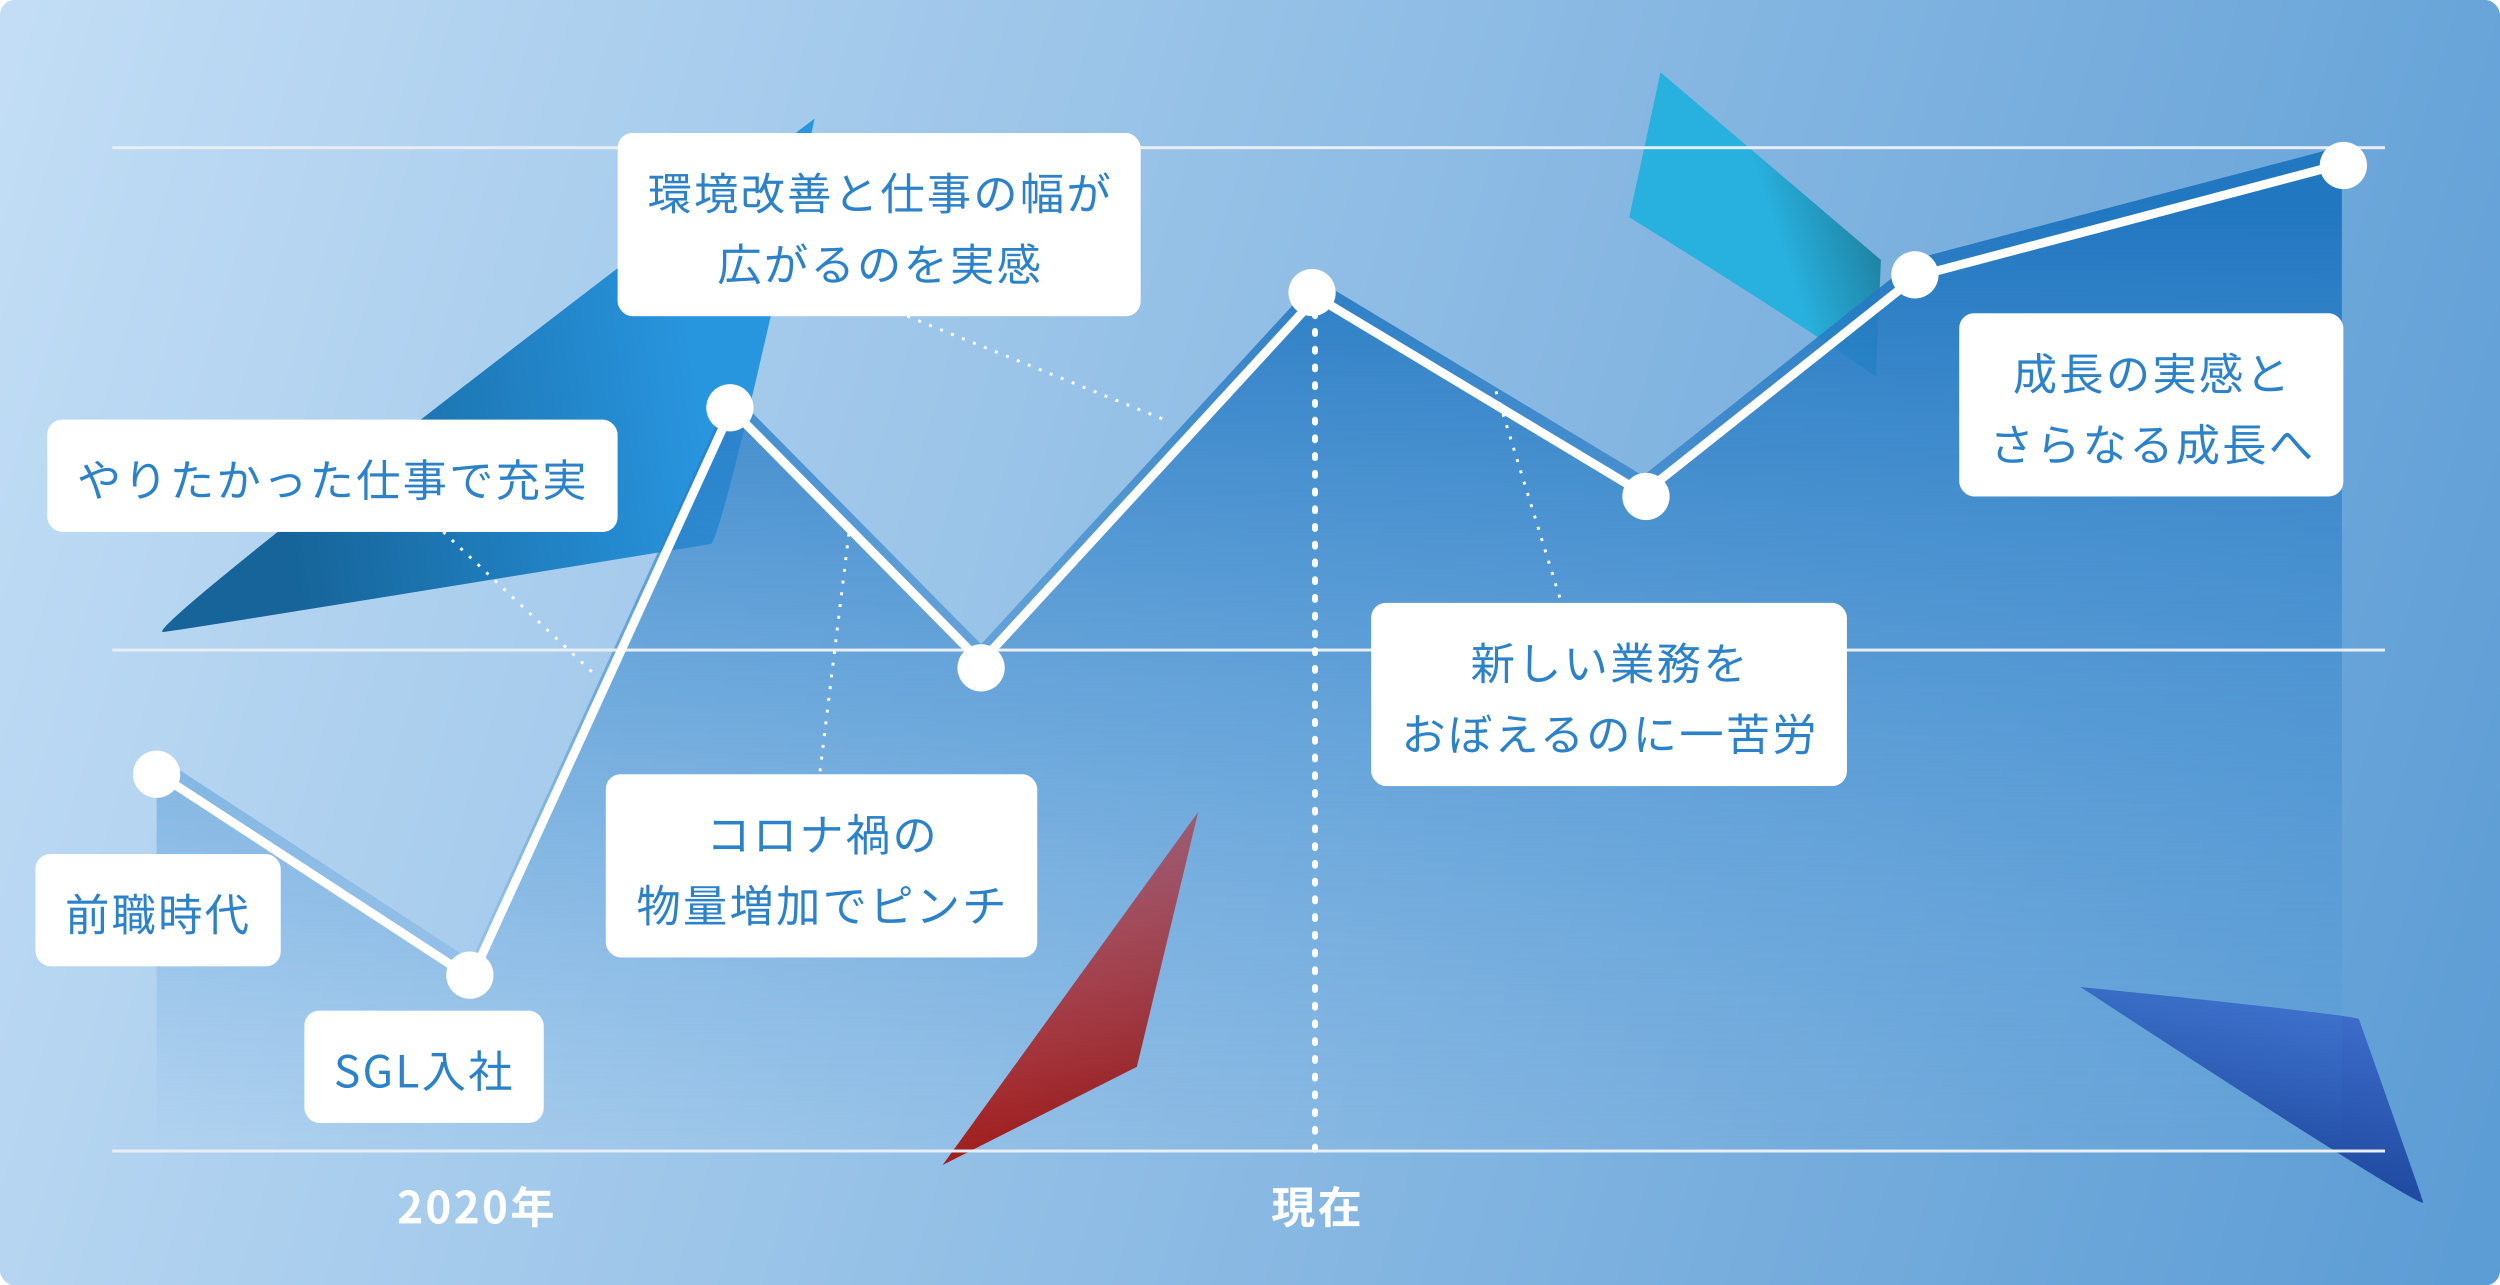
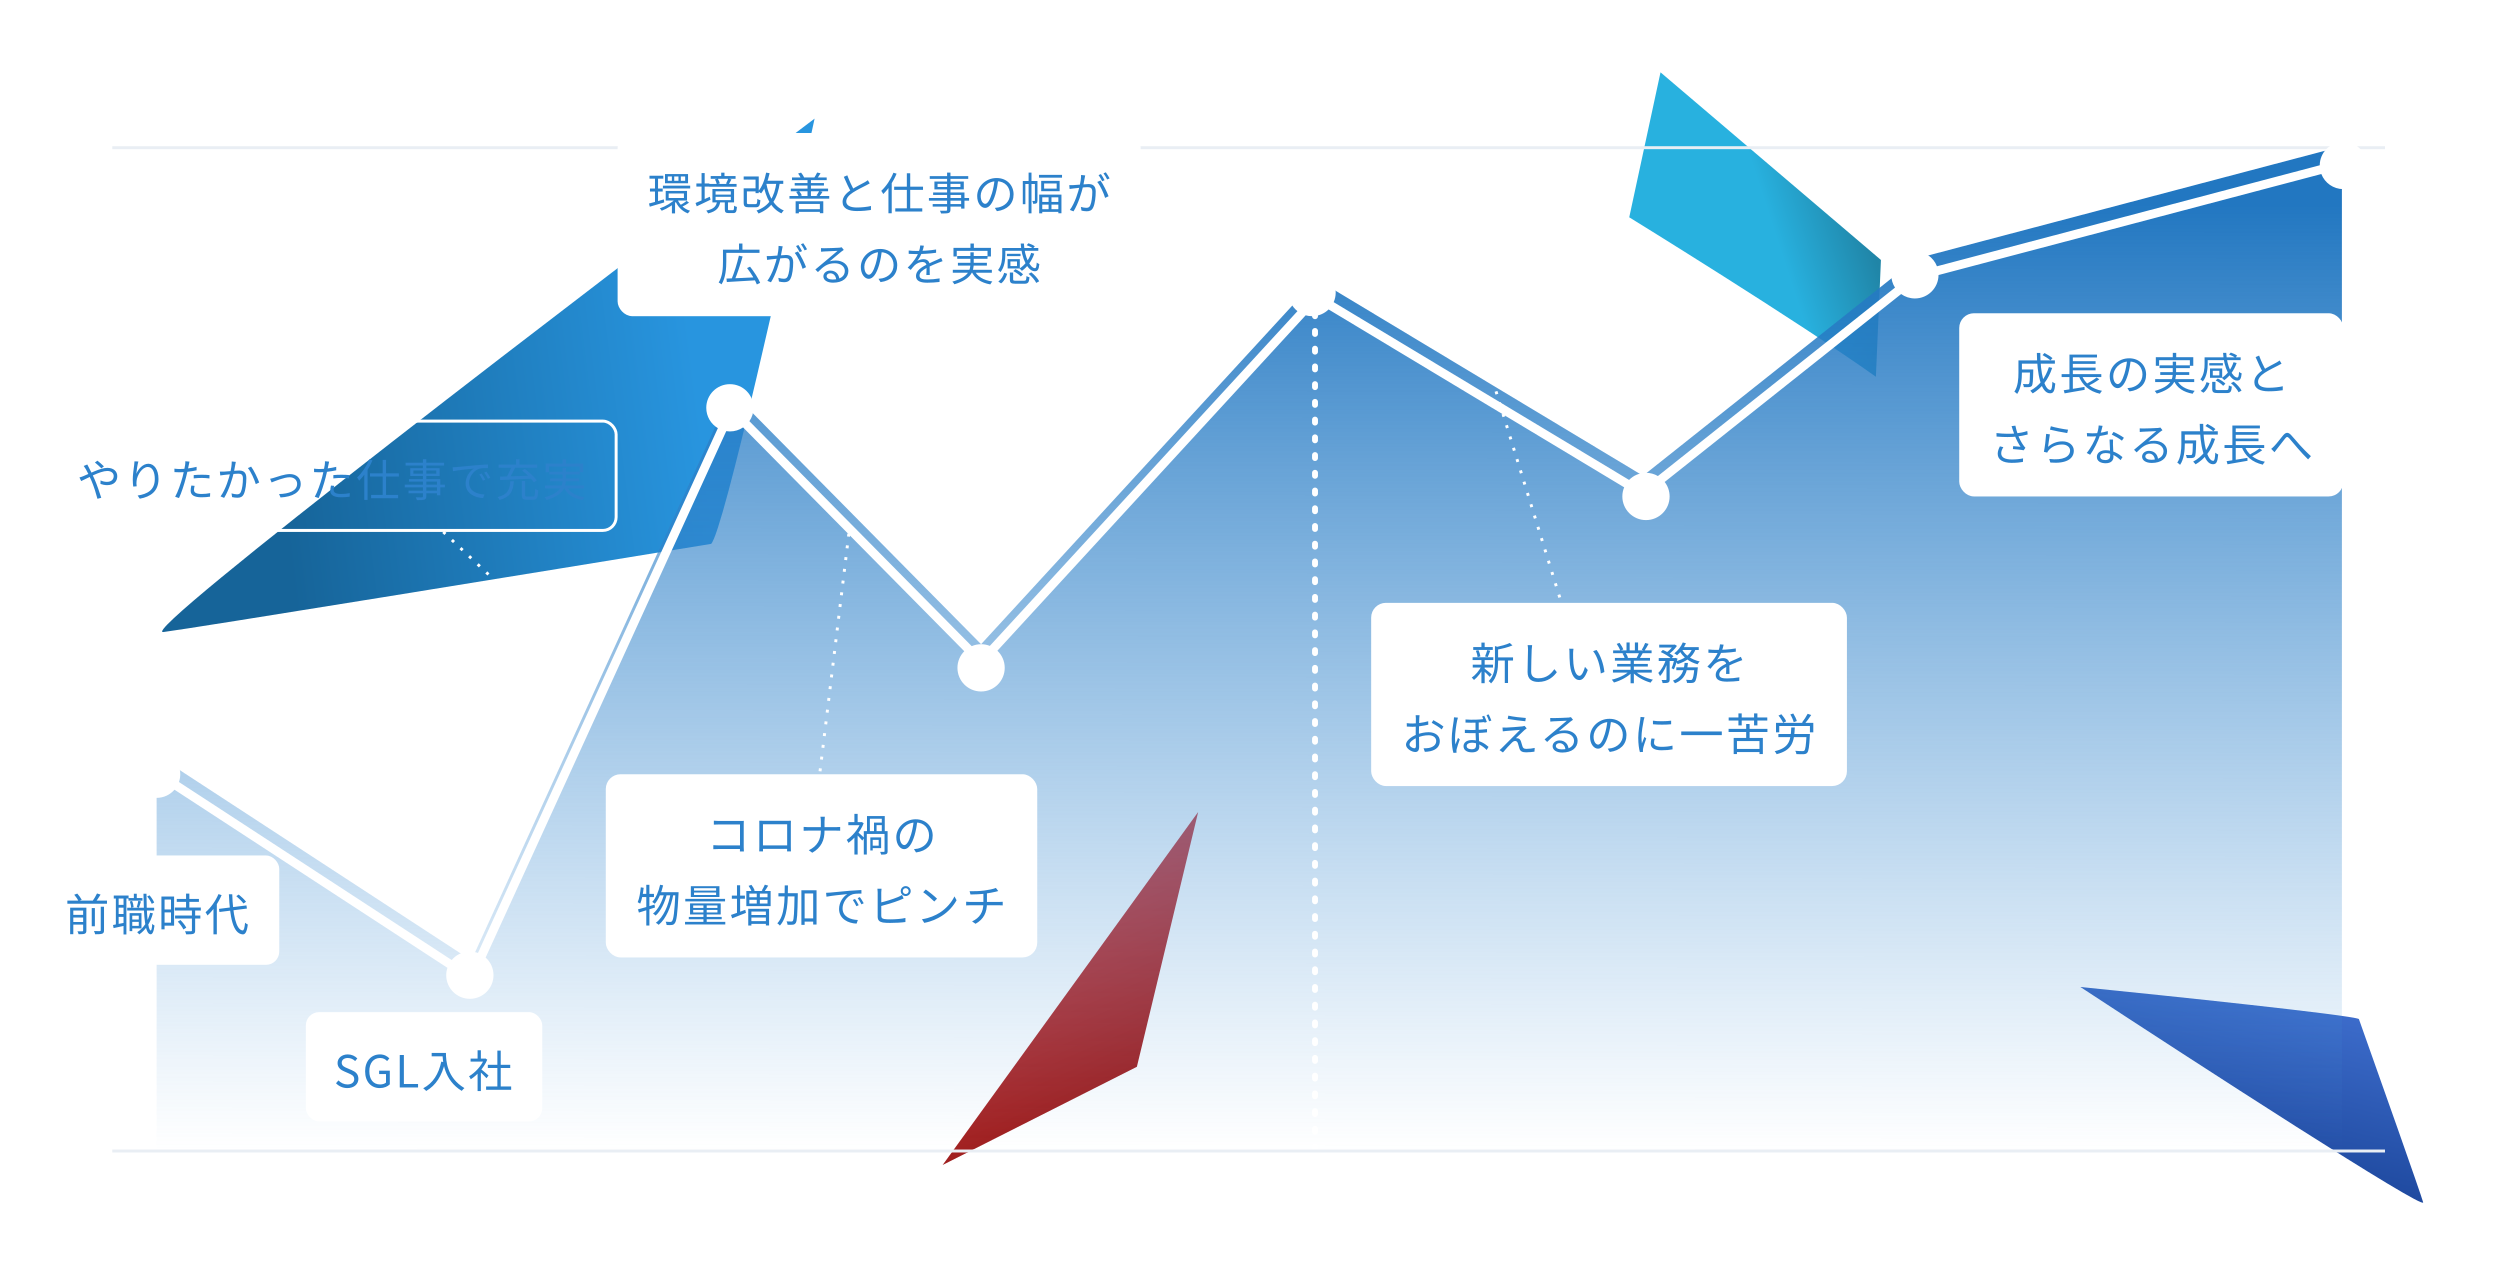
<svg xmlns="http://www.w3.org/2000/svg" width="846" height="435" viewBox="0 0 846 435" fill="none">
  <g filter="url(#filter0_ii_2737_4227)">
-     <rect width="846" height="435" rx="5" fill="url(#paint0_linear_2737_4227)" />
-   </g>
+     </g>
  <g filter="url(#filter1_f_2737_4227)">
    <path d="M551.335 73.536L561.919 24.477L636.509 87.972L634.803 127.496C608.377 108.674 551.335 73.536 551.335 73.536Z" fill="url(#paint1_linear_2737_4227)" />
  </g>
  <g filter="url(#filter2_f_2737_4227)">
    <path d="M318.986 394.233L405.465 274.765L384.718 361L318.986 394.233Z" fill="url(#paint2_linear_2737_4227)" />
  </g>
  <g filter="url(#filter3_f_2737_4227)">
    <path d="M275.658 40.135C265.734 86.341 244.839 179.812 240.652 184.046C182.78 193.505 64.685 212.714 55.275 213.883C45.866 215.052 198.277 98.538 275.658 40.135Z" fill="url(#paint3_linear_2737_4227)" />
  </g>
  <g filter="url(#filter4_f_2737_4227)">
    <path d="M704 334C734.243 337.036 795.432 343.452 798.244 344.83C805.127 364.194 819.114 403.708 819.993 406.859C820.871 410.01 743.03 359.599 704 334Z" fill="url(#paint4_linear_2737_4227)" />
  </g>
  <path d="M436.095 410.04L436.335 411.615C434.445 412.17 432.435 412.755 430.89 413.205L430.425 411.525C431.04 411.39 431.775 411.195 432.585 410.985V407.97H430.92V406.335H432.585V403.725H430.785V402.075H436.035V403.725H434.31V406.335H435.87V407.97H434.31V410.535C434.895 410.37 435.51 410.205 436.095 410.04ZM438.285 407.88V408.81H442.2V407.88H438.285ZM438.285 405.6V406.53H442.2V405.6H438.285ZM438.285 403.32V404.25H442.2V403.32H438.285ZM442.38 413.7H442.995C443.25 413.7 443.325 413.46 443.355 411.96C443.7 412.23 444.39 412.515 444.84 412.62C444.69 414.675 444.3 415.23 443.19 415.23H442.065C440.685 415.23 440.385 414.72 440.385 413.205V410.265H439.47C439.2 412.71 438.51 414.45 435.315 415.395C435.135 414.96 434.685 414.27 434.325 413.925C437.04 413.25 437.52 412.02 437.715 410.265H436.62V401.865H443.94V410.265H442.095V413.205C442.095 413.64 442.125 413.7 442.38 413.7ZM456.45 409.86V413.28H460.005V414.93H451.02V413.28H454.65V409.86H451.605V408.21H454.65V405.72H456.45V408.21H459.42V409.86H456.45ZM452.745 403.365H460.05V405.075H452.025C451.53 406.11 450.96 407.115 450.27 408.03V415.29H448.455V410.07C448.035 410.46 447.615 410.79 447.135 411.12C446.94 410.64 446.535 409.83 446.25 409.395C447.825 408.375 449.085 406.8 449.985 405.075H446.73V403.365H450.78C451.035 402.66 451.26 401.97 451.44 401.28L453.315 401.73C453.15 402.285 452.955 402.825 452.745 403.365Z" fill="white" />
  <path d="M134.979 414V412.725C137.994 410.025 139.779 407.94 139.779 406.23C139.779 405.105 139.179 404.43 138.114 404.43C137.304 404.43 136.644 404.955 136.074 405.57L134.874 404.37C135.894 403.275 136.884 402.69 138.399 402.69C140.499 402.69 141.894 404.04 141.894 406.11C141.894 408.12 140.229 410.28 138.204 412.26C138.759 412.2 139.494 412.14 140.019 412.14H142.419V414H134.979ZM148.342 414.21C146.077 414.21 144.577 412.23 144.577 408.405C144.577 404.565 146.077 402.69 148.342 402.69C150.607 402.69 152.092 404.58 152.092 408.405C152.092 412.23 150.607 414.21 148.342 414.21ZM148.342 412.485C149.302 412.485 150.007 411.525 150.007 408.405C150.007 405.3 149.302 404.4 148.342 404.4C147.382 404.4 146.662 405.3 146.662 408.405C146.662 411.525 147.382 412.485 148.342 412.485ZM154.145 414V412.725C157.16 410.025 158.945 407.94 158.945 406.23C158.945 405.105 158.345 404.43 157.28 404.43C156.47 404.43 155.81 404.955 155.24 405.57L154.04 404.37C155.06 403.275 156.05 402.69 157.565 402.69C159.665 402.69 161.06 404.04 161.06 406.11C161.06 408.12 159.395 410.28 157.37 412.26C157.925 412.2 158.66 412.14 159.185 412.14H161.585V414H154.145ZM167.508 414.21C165.243 414.21 163.743 412.23 163.743 408.405C163.743 404.565 165.243 402.69 167.508 402.69C169.773 402.69 171.258 404.58 171.258 408.405C171.258 412.23 169.773 414.21 167.508 414.21ZM167.508 412.485C168.468 412.485 169.173 411.525 169.173 408.405C169.173 405.3 168.468 404.4 167.508 404.4C166.548 404.4 165.828 405.3 165.828 408.405C165.828 411.525 166.548 412.485 167.508 412.485ZM177.466 410.4H180.061V408.12H177.466V410.4ZM187.036 410.4V412.11H181.906V415.32H180.061V412.11H173.311V410.4H175.681V406.455H180.061V404.67H176.851C176.236 405.735 175.516 406.695 174.811 407.4C174.466 407.1 173.701 406.5 173.266 406.245C174.616 405.105 175.771 403.185 176.416 401.25L178.231 401.715C178.096 402.135 177.931 402.54 177.736 402.945H186.211V404.67H181.906V406.455H185.866V408.12H181.906V410.4H187.036Z" fill="white" />
  <path d="M159.5 325L53 255.5V389.5H792.5V49.5L648.5 87.5L556 161L445.5 94.5L332 218L247.5 132.5L159.5 325Z" fill="url(#paint5_linear_2737_4227)" />
  <rect x="663.5" y="106.5" width="129" height="61" rx="4.5" fill="white" />
  <rect x="663.5" y="106.5" width="129" height="61" rx="4.5" stroke="white" />
  <path d="M683.675 125.025H687.41V126.075H683.675V125.025ZM686.96 125.025H688.055C688.055 125.025 688.055 125.355 688.055 125.505C687.98 128.895 687.89 130.155 687.575 130.575C687.335 130.845 687.095 130.95 686.675 130.995C686.285 131.04 685.61 131.025 684.875 130.995C684.845 130.665 684.725 130.23 684.56 129.945C685.235 130.005 685.895 130.005 686.15 130.005C686.36 130.005 686.51 129.99 686.615 129.855C686.84 129.585 686.915 128.46 686.96 125.22V125.025ZM691.19 120.165L691.865 119.46C692.795 119.94 693.98 120.66 694.565 121.185L693.86 121.95C693.29 121.425 692.135 120.66 691.19 120.165ZM693.335 124.23L694.46 124.5C693.185 128.415 690.95 131.31 687.875 133.125C687.71 132.9 687.29 132.435 687.05 132.21C690.095 130.59 692.21 127.845 693.335 124.23ZM683.765 121.95H695.375V123.06H683.765V121.95ZM683.045 121.95H684.215V126.18C684.215 128.31 683.975 131.34 682.61 133.305C682.415 133.08 681.935 132.69 681.665 132.555C682.91 130.71 683.045 128.13 683.045 126.165V121.95ZM689.27 119.43H690.44C690.41 126.33 691.88 131.955 693.83 131.955C694.25 131.955 694.445 131.175 694.535 129.18C694.79 129.435 695.21 129.69 695.51 129.795C695.3 132.36 694.88 133.095 693.74 133.095C690.68 133.095 689.33 126.615 689.27 119.43ZM697.655 126.6H711.08V127.605H697.655V126.6ZM700.925 122.22H709.145V123.135H700.925V122.22ZM700.925 124.395H709.145V125.31H700.925V124.395ZM698.375 132.06C700.1 131.82 702.83 131.355 705.395 130.935L705.44 131.925C703.04 132.36 700.46 132.795 698.66 133.11L698.375 132.06ZM704.435 126.87C705.485 129.69 707.855 131.58 711.32 132.255C711.08 132.48 710.765 132.93 710.615 133.245C706.985 132.405 704.63 130.35 703.415 127.14L704.435 126.87ZM709.505 127.74L710.405 128.355C709.28 129.195 707.78 130.065 706.61 130.62L705.845 130.02C706.985 129.45 708.575 128.475 709.505 127.74ZM700.31 120H709.625V120.96H701.45V127.02H700.31V120ZM700.295 126.915H701.45V132.075L700.295 132.21V126.915ZM721.07 121.77C720.875 123.33 720.575 125.085 720.11 126.69C719.195 129.765 717.995 131.355 716.615 131.355C715.265 131.355 713.93 129.825 713.93 127.335C713.93 124.08 716.825 121.245 720.5 121.245C724.01 121.245 726.245 123.72 726.245 126.765C726.245 129.9 724.175 132 720.605 132.465L719.915 131.355C720.395 131.31 720.845 131.25 721.205 131.175C723.125 130.74 725.015 129.3 725.015 126.705C725.015 124.305 723.35 122.325 720.47 122.325C717.17 122.325 715.115 125.04 715.115 127.245C715.115 129.135 715.97 129.975 716.645 129.975C717.35 129.975 718.16 128.955 718.925 126.42C719.36 124.995 719.675 123.3 719.825 121.74L721.07 121.77ZM735.275 119.415H736.43V121.605H735.275V119.415ZM729.53 120.885H742.205V123.795H741.05V121.89H730.64V123.795H729.53V120.885ZM730.79 123.63H741.05V124.575H730.79V123.63ZM729.305 128.295H742.52V129.285H729.305V128.295ZM731.03 125.925H740.84V126.87H731.03V125.925ZM736.64 128.535C737.57 130.605 739.67 131.835 742.685 132.255C742.445 132.495 742.145 132.945 741.995 133.245C738.83 132.675 736.7 131.265 735.62 128.775L736.64 128.535ZM735.26 122.385H736.385V126.12C736.385 128.685 735.665 131.46 729.845 133.2C729.725 132.96 729.395 132.54 729.155 132.3C734.81 130.725 735.26 128.28 735.26 126.12V122.385ZM754.31 119.97L754.895 119.31C755.645 119.55 756.575 119.97 757.055 120.345L756.44 121.095C755.99 120.705 755.075 120.24 754.31 119.97ZM746.555 120.93H758.24V121.86H746.555V120.93ZM747.62 122.88H752.225V123.675H747.62V122.88ZM747.86 124.695H748.805V127.425H747.86V124.695ZM755.825 122.58L756.875 122.835C756.035 125.325 754.52 127.35 752.69 128.655C752.525 128.445 752.105 128.07 751.88 127.875C753.695 126.705 755.105 124.83 755.825 122.58ZM752.285 119.4H753.365C753.53 124.02 755.57 127.77 757.1 127.755C757.475 127.755 757.625 127.215 757.7 125.85C757.925 126.06 758.3 126.255 758.585 126.36C758.405 128.265 758 128.79 757.04 128.79C754.67 128.79 752.525 124.44 752.285 119.4ZM747.86 124.695H751.985V127.845H747.86V127.035H751.025V125.49H747.86V124.695ZM748.61 129.225H749.72V131.55C749.72 131.925 749.87 132 750.665 132C751.04 132 752.915 132 753.41 132C754.07 132 754.175 131.82 754.235 130.425C754.475 130.605 754.94 130.755 755.255 130.83C755.105 132.6 754.775 133.02 753.5 133.02C753.155 133.02 750.92 133.02 750.59 133.02C749 133.02 748.61 132.72 748.61 131.565V129.225ZM749.78 128.73L750.5 128.1C751.445 128.535 752.555 129.255 753.08 129.84L752.315 130.56C751.805 129.975 750.71 129.21 749.78 128.73ZM754.955 129.675L755.87 129.165C756.95 130.005 758.075 131.25 758.54 132.18L757.535 132.735C757.115 131.82 756.035 130.545 754.955 129.675ZM746.705 129.315L747.695 129.66C747.32 130.875 746.705 132.135 745.64 132.9L744.71 132.27C745.715 131.58 746.375 130.44 746.705 129.315ZM746.03 120.93H747.08V123.195C747.08 124.935 746.81 127.395 745.43 129.09C745.28 128.88 744.83 128.505 744.605 128.385C745.865 126.825 746.03 124.71 746.03 123.18V120.93ZM772.07 123.06C771.74 123.255 771.365 123.465 770.915 123.69C769.91 124.215 767.825 125.205 766.355 126.165C764.96 127.08 764.12 128.07 764.12 129.195C764.12 130.44 765.32 131.22 767.69 131.22C769.31 131.22 771.32 131.01 772.49 130.71L772.475 132.06C771.35 132.255 769.61 132.42 767.735 132.42C764.915 132.42 762.875 131.58 762.875 129.33C762.875 127.71 763.97 126.435 765.74 125.265C767.27 124.245 769.37 123.24 770.345 122.685C770.78 122.43 771.11 122.235 771.425 121.98L772.07 123.06ZM764.48 120.33C765.17 122.25 766.1 124.125 766.79 125.34L765.77 125.955C765.005 124.725 764.105 122.7 763.295 120.84L764.48 120.33ZM681.095 145.38C681.005 145.05 680.87 144.6 680.72 144.195L682.01 144.045C682.145 144.915 682.535 146.205 682.88 147.18C683.345 148.47 684.11 149.865 684.755 150.735C684.95 151.035 685.175 151.29 685.4 151.53L684.8 152.385C684.08 152.205 682.25 152.04 681.17 151.965L681.26 150.975C682.1 151.05 683.21 151.14 683.75 151.2C683.12 150.24 682.295 148.755 681.8 147.39C681.47 146.535 681.26 145.845 681.095 145.38ZM675.605 146.55C678.11 146.835 680.48 146.85 682.19 146.67C683.375 146.535 684.86 146.265 686.03 145.86L686.165 147.045C685.1 147.345 683.675 147.585 682.58 147.72C680.675 147.945 678.29 147.96 675.635 147.735L675.605 146.55ZM677.93 151.32C677.48 152.055 677.21 152.7 677.21 153.405C677.21 154.845 678.515 155.46 680.75 155.49C682.265 155.49 683.57 155.34 684.605 155.115L684.56 156.315C683.615 156.48 682.355 156.645 680.675 156.63C677.825 156.615 676.025 155.595 676.025 153.555C676.025 152.715 676.325 151.935 676.76 151.05L677.93 151.32ZM694.01 144.24C695.3 144.66 698.495 145.275 699.83 145.41L699.545 146.55C698.105 146.355 694.865 145.695 693.71 145.395L694.01 144.24ZM693.68 146.985C693.485 148.005 693.215 150.225 693.065 151.2C694.505 149.94 696.155 149.355 697.955 149.355C700.25 149.355 701.78 150.735 701.78 152.505C701.78 155.175 699.395 156.99 693.83 156.525L693.47 155.31C698.21 155.88 700.52 154.515 700.52 152.46C700.52 151.275 699.395 150.42 697.865 150.42C695.9 150.42 694.28 151.155 693.23 152.43C693.005 152.685 692.87 152.925 692.78 153.165L691.655 152.895C691.955 151.53 692.33 148.38 692.42 146.82L693.68 146.985ZM706.19 146.55C706.745 146.61 707.39 146.64 708.035 146.64C709.655 146.64 711.545 146.445 713.27 145.875L713.3 146.985C711.83 147.39 709.865 147.72 708.035 147.705C707.48 147.705 706.835 147.69 706.28 147.675L706.19 146.55ZM711.515 144.105C711.32 144.84 711.005 146.25 710.645 147.315C709.925 149.475 708.545 152.205 707.3 153.885L706.145 153.285C707.48 151.725 708.875 149.055 709.49 147.285C709.82 146.34 710.15 145.02 710.195 143.97L711.515 144.105ZM715.055 148.74C715.01 149.355 715.01 149.805 715.025 150.345C715.055 151.32 715.19 153.6 715.19 154.59C715.19 155.79 714.425 156.765 712.565 156.765C710.915 156.765 709.58 156.105 709.58 154.605C709.58 153.225 710.885 152.355 712.565 152.355C715.085 152.355 717.02 153.615 718.25 154.68L717.62 155.7C716.465 154.65 714.74 153.315 712.535 153.315C711.425 153.315 710.675 153.825 710.675 154.515C710.675 155.205 711.26 155.685 712.43 155.685C713.675 155.685 714.095 155.025 714.095 154.215C714.095 153.075 713.93 150.39 713.87 148.74H715.055ZM718.055 149.13C717.245 148.44 715.61 147.525 714.62 147.06L715.22 146.16C716.315 146.625 718.01 147.6 718.73 148.14L718.055 149.13ZM724.07 144.96C724.4 144.99 724.82 145.005 725.12 145.005C725.915 145.005 729.47 144.9 730.265 144.825C730.715 144.78 730.925 144.75 731.09 144.69L731.78 145.575C731.51 145.755 731.21 145.95 730.925 146.175C730.19 146.745 728.15 148.5 726.98 149.46C727.67 149.235 728.39 149.16 729.065 149.16C731.555 149.16 733.34 150.645 733.34 152.67C733.34 155.085 731.345 156.66 728.165 156.66C726.125 156.66 724.88 155.775 724.88 154.515C724.88 153.495 725.81 152.565 727.19 152.565C729.185 152.565 730.19 153.975 730.295 155.49L729.215 155.67C729.125 154.395 728.39 153.48 727.19 153.48C726.5 153.48 725.975 153.9 725.975 154.425C725.975 155.16 726.8 155.595 727.985 155.595C730.535 155.595 732.14 154.545 732.14 152.67C732.14 151.185 730.73 150.09 728.765 150.09C726.275 150.09 724.925 151.14 723.035 153.075L722.165 152.205C723.41 151.185 725.345 149.565 726.2 148.83C727.04 148.14 728.93 146.565 729.68 145.89C728.885 145.935 725.885 146.055 725.105 146.1C724.76 146.13 724.43 146.145 724.1 146.19L724.07 144.96ZM738.8 149.025H742.535V150.075H738.8V149.025ZM742.085 149.025H743.18C743.18 149.025 743.18 149.355 743.18 149.505C743.105 152.895 743.015 154.155 742.7 154.575C742.46 154.845 742.22 154.95 741.8 154.995C741.41 155.04 740.735 155.025 740 154.995C739.97 154.665 739.85 154.23 739.685 153.945C740.36 154.005 741.02 154.005 741.275 154.005C741.485 154.005 741.635 153.99 741.74 153.855C741.965 153.585 742.04 152.46 742.085 149.22V149.025ZM746.315 144.165L746.99 143.46C747.92 143.94 749.105 144.66 749.69 145.185L748.985 145.95C748.415 145.425 747.26 144.66 746.315 144.165ZM748.46 148.23L749.585 148.5C748.31 152.415 746.075 155.31 743 157.125C742.835 156.9 742.415 156.435 742.175 156.21C745.22 154.59 747.335 151.845 748.46 148.23ZM738.89 145.95H750.5V147.06H738.89V145.95ZM738.17 145.95H739.34V150.18C739.34 152.31 739.1 155.34 737.735 157.305C737.54 157.08 737.06 156.69 736.79 156.555C738.035 154.71 738.17 152.13 738.17 150.165V145.95ZM744.395 143.43H745.565C745.535 150.33 747.005 155.955 748.955 155.955C749.375 155.955 749.57 155.175 749.66 153.18C749.915 153.435 750.335 153.69 750.635 153.795C750.425 156.36 750.005 157.095 748.865 157.095C745.805 157.095 744.455 150.615 744.395 143.43ZM752.78 150.6H766.205V151.605H752.78V150.6ZM756.05 146.22H764.27V147.135H756.05V146.22ZM756.05 148.395H764.27V149.31H756.05V148.395ZM753.5 156.06C755.225 155.82 757.955 155.355 760.52 154.935L760.565 155.925C758.165 156.36 755.585 156.795 753.785 157.11L753.5 156.06ZM759.56 150.87C760.61 153.69 762.98 155.58 766.445 156.255C766.205 156.48 765.89 156.93 765.74 157.245C762.11 156.405 759.755 154.35 758.54 151.14L759.56 150.87ZM764.63 151.74L765.53 152.355C764.405 153.195 762.905 154.065 761.735 154.62L760.97 154.02C762.11 153.45 763.7 152.475 764.63 151.74ZM755.435 144H764.75V144.96H756.575V151.02H755.435V144ZM755.42 150.915H756.575V156.075L755.42 156.21V150.915ZM768.575 151.89C768.95 151.605 769.265 151.305 769.655 150.9C770.465 150.09 771.71 148.38 772.61 147.33C773.48 146.295 774.26 146.145 775.25 147.165C776.15 148.08 777.305 149.565 778.265 150.6C779.165 151.59 780.665 153.165 782.015 154.365L781.055 155.46C779.915 154.38 778.55 152.85 777.53 151.68C776.555 150.585 775.4 149.13 774.71 148.365C774.065 147.66 773.78 147.78 773.27 148.41C772.565 149.28 771.335 150.93 770.57 151.86C770.27 152.265 769.925 152.715 769.685 153.03L768.575 151.89Z" fill="#2C81CB" />
  <line x1="38" y1="49.978" x2="807.079" y2="49.978" stroke="#E9EEF4" />
-   <line x1="38" y1="219.979" x2="807.079" y2="219.979" stroke="#E9EEF4" />
  <line x1="445" y1="389" x2="445" y2="97" stroke="white" stroke-width="2" stroke-linecap="round" stroke-dasharray="1 5" />
  <line x1="38" y1="389.5" x2="807.079" y2="389.5" stroke="#E9EEF4" />
  <g filter="url(#filter5_d_2737_4227)">
    <path fill-rule="evenodd" clip-rule="evenodd" d="M656 87.072L785.537 52.889C786.696 55.879 789.6 58 793 58C797.418 58 801 54.418 801 50C801 45.582 797.418 42 793 42C788.606 42 785.039 45.543 785 49.928L655.463 84.111C654.304 81.121 651.4 79 648 79C643.582 79 640 82.582 640 87C640 88.595 640.467 90.081 641.271 91.328L561.03 155.088C559.846 154.396 558.469 154 557 154C554.758 154 552.731 154.922 551.279 156.408L451.313 96.248C451.755 95.255 452 94.156 452 93C452 88.582 448.418 85 444 85C439.582 85 436 88.582 436 93C436 95.553 437.196 97.827 439.059 99.292L334.958 212.565C334.043 212.2 333.045 212 332 212C330.872 212 329.799 212.233 328.826 212.654L253.594 136.532C254.481 135.244 255 133.682 255 132C255 127.582 251.418 124 247 124C242.582 124 239 127.582 239 132C239 134.932 240.577 137.496 242.93 138.889L161.744 316.483C160.888 316.171 159.964 316 159 316C156.532 316 154.325 317.118 152.858 318.874L60.555 258.639C60.843 257.813 61 256.925 61 256C61 251.582 57.418 248 53 248C48.582 248 45 251.582 45 256C45 260.418 48.582 264 53 264C55.415 264 57.581 262.93 59.047 261.238L151.397 321.503C151.139 322.289 151 323.128 151 324C151 328.418 154.582 332 159 332C163.418 332 167 328.418 167 324C167 321.63 165.97 319.501 164.333 318.036L245.764 139.905C246.167 139.968 246.58 140 247 140C248.652 140 250.187 139.499 251.461 138.642L326.31 214.377C324.882 215.822 324 217.808 324 220C324 224.418 327.582 228 332 228C336.418 228 340 224.418 340 220C340 217.722 339.048 215.667 337.52 214.21L441.836 100.704C442.524 100.897 443.25 101 444 101C446.179 101 448.154 100.129 449.597 98.716L549.618 158.91C549.22 159.861 549 160.905 549 162C549 166.418 552.582 170 557 170C561.418 170 565 166.418 565 162C565 160.153 564.374 158.452 563.322 157.098L643.348 93.509C644.659 94.448 646.265 95 648 95C652.394 95 655.961 91.457 656 87.072Z" fill="white" />
  </g>
-   <rect x="16.5" y="142.5" width="192" height="37" rx="4.5" fill="white" />
  <rect x="16.5" y="142.5" width="192" height="37" rx="4.5" stroke="white" />
  <path d="M34.31 158.49C33.74 157.905 32.75 156.99 32.12 156.51L32.975 155.895C33.47 156.285 34.61 157.23 35.165 157.815L34.31 158.49ZM29.54 157.185C29.66 157.44 29.915 157.92 30.065 158.205C30.65 159.255 31.37 160.77 31.985 162.135C32.795 164.01 33.755 166.785 34.265 168.45L32.975 168.795C32.51 167.01 31.79 164.61 30.935 162.645C30.23 161.07 29.555 159.615 29.045 158.76C28.865 158.46 28.565 157.98 28.325 157.68L29.54 157.185ZM26.885 161.565C27.32 161.46 27.845 161.28 28.115 161.16C30.2 160.365 33.845 158.325 36.335 158.325C38.42 158.325 39.68 159.495 39.68 161.13C39.68 162.87 38.585 164.175 36.245 164.175C35.405 164.175 34.55 163.965 33.995 163.755L34.025 162.57C34.61 162.84 35.36 163.065 36.155 163.065C37.805 163.065 38.48 162.15 38.48 161.085C38.48 160.2 37.775 159.375 36.305 159.375C33.8 159.375 29.36 161.97 27.47 162.795L26.885 161.565ZM46.82 156.165C46.505 157.275 46.22 159.3 46.13 160.35C46.745 158.805 48.305 156.93 50.21 156.93C52.19 156.93 53.63 158.94 53.63 162.09C53.63 166.245 51.005 168.09 47.3 168.765L46.58 167.685C49.85 167.19 52.385 165.87 52.385 162.105C52.385 159.735 51.59 158.025 50.015 158.025C48.14 158.025 46.4 160.755 46.22 162.72C46.145 163.29 46.145 163.815 46.25 164.565L45.08 164.655C45.005 164.085 44.93 163.245 44.93 162.27C44.93 160.845 45.215 158.64 45.395 157.41C45.455 156.96 45.485 156.54 45.515 156.12L46.82 156.165ZM64.13 156.21C64.04 156.54 63.935 157.11 63.875 157.395C63.65 158.475 63.335 160.17 62.915 161.67C62.375 163.8 61.37 166.905 60.575 168.54L59.27 168.105C60.17 166.545 61.22 163.5 61.79 161.385C62.15 160.005 62.54 158.115 62.645 157.335C62.705 156.915 62.735 156.405 62.705 156.09L64.13 156.21ZM60.815 158.715C62.465 158.715 64.67 158.445 66.53 157.98V159.15C64.67 159.57 62.405 159.825 60.785 159.825C60.125 159.825 59.6 159.81 59.045 159.765L59.015 158.595C59.72 158.685 60.26 158.715 60.815 158.715ZM65.555 160.77C66.335 160.695 67.34 160.65 68.3 160.65C69.17 160.65 70.085 160.68 70.895 160.77L70.865 161.91C70.085 161.82 69.215 161.73 68.33 161.73C67.4 161.73 66.47 161.79 65.555 161.895V160.77ZM65.855 164.415C65.735 164.91 65.645 165.375 65.645 165.765C65.645 166.47 66.05 167.16 68.18 167.16C69.17 167.16 70.19 167.055 71.12 166.875L71.075 168.075C70.265 168.195 69.26 168.285 68.165 168.285C65.81 168.285 64.52 167.565 64.52 166.08C64.52 165.51 64.61 164.94 64.745 164.31L65.855 164.415ZM79.805 156.3C79.745 156.585 79.685 156.9 79.625 157.2C79.535 157.74 79.325 158.97 79.13 159.9C78.62 162 77.54 165.735 75.845 168.48L74.63 167.985C76.34 165.705 77.54 161.7 77.945 159.855C78.215 158.67 78.425 157.32 78.425 156.165L79.805 156.3ZM84.98 157.905C85.91 159.12 87.215 161.88 87.71 163.275L86.555 163.83C86.105 162.285 84.935 159.63 83.885 158.4L84.98 157.905ZM74.405 159.6C74.885 159.615 75.275 159.615 75.755 159.6C76.865 159.57 79.91 159.225 80.93 159.225C82.265 159.225 83.36 159.735 83.36 161.775C83.36 163.56 83.12 165.945 82.505 167.19C82.025 168.195 81.275 168.435 80.315 168.435C79.73 168.435 79.025 168.33 78.545 168.225L78.35 166.965C78.98 167.16 79.76 167.28 80.18 167.28C80.735 167.28 81.185 167.16 81.5 166.5C81.98 165.495 82.205 163.53 82.205 161.91C82.205 160.545 81.575 160.29 80.615 160.29C79.61 160.29 76.805 160.62 75.89 160.71C75.545 160.755 74.915 160.83 74.54 160.89L74.405 159.6ZM91.4 162.015C91.835 161.94 92.33 161.805 92.795 161.655C93.86 161.325 96.335 160.425 98.09 160.425C100.22 160.425 101.765 161.7 101.765 163.74C101.765 166.635 98.975 168.105 94.94 168.345L94.445 167.19C97.7 167.1 100.55 166.17 100.55 163.725C100.55 162.45 99.545 161.505 98 161.505C96.155 161.505 92.87 162.87 91.91 163.26L91.4 162.015ZM111.38 156.21C111.29 156.54 111.185 157.11 111.125 157.395C110.9 158.475 110.585 160.17 110.165 161.67C109.625 163.8 108.62 166.905 107.825 168.54L106.52 168.105C107.42 166.545 108.47 163.5 109.04 161.385C109.4 160.005 109.79 158.115 109.895 157.335C109.955 156.915 109.985 156.405 109.955 156.09L111.38 156.21ZM108.065 158.715C109.715 158.715 111.92 158.445 113.78 157.98V159.15C111.92 159.57 109.655 159.825 108.035 159.825C107.375 159.825 106.85 159.81 106.295 159.765L106.265 158.595C106.97 158.685 107.51 158.715 108.065 158.715ZM112.805 160.77C113.585 160.695 114.59 160.65 115.55 160.65C116.42 160.65 117.335 160.68 118.145 160.77L118.115 161.91C117.335 161.82 116.465 161.73 115.58 161.73C114.65 161.73 113.72 161.79 112.805 161.895V160.77ZM113.105 164.415C112.985 164.91 112.895 165.375 112.895 165.765C112.895 166.47 113.3 167.16 115.43 167.16C116.42 167.16 117.44 167.055 118.37 166.875L118.325 168.075C117.515 168.195 116.51 168.285 115.415 168.285C113.06 168.285 111.77 167.565 111.77 166.08C111.77 165.51 111.86 164.94 111.995 164.31L113.105 164.415ZM129.5 155.64H130.64V168.18H129.5V155.64ZM125.21 160.17H134.975V161.25H125.21V160.17ZM125.585 167.49H134.72V168.585H125.585V167.49ZM123.275 159.495L124.37 158.385L124.385 158.4V169.17H123.275V159.495ZM124.955 155.445L126.035 155.775C124.955 158.4 123.275 160.98 121.52 162.66C121.4 162.42 121.055 161.835 120.845 161.58C122.465 160.095 124.025 157.8 124.955 155.445ZM143.12 155.4H144.26V167.94C144.26 168.645 144.065 168.915 143.6 169.08C143.12 169.23 142.34 169.245 141.08 169.245C141.02 168.975 140.84 168.555 140.69 168.3C141.59 168.33 142.49 168.315 142.76 168.315C143.03 168.3 143.12 168.21 143.12 167.94V155.4ZM137.255 156.6H150.275V157.53H137.255V156.6ZM139.895 159.21V160.29H147.635V159.21H139.895ZM138.83 158.43H148.775V161.085H138.83V158.43ZM138.395 162.135H149V167.595H147.875V162.975H138.395V162.135ZM136.97 164.01H150.56V164.91H136.97V164.01ZM138.245 166.05H148.46V166.92H138.245V166.05ZM153.17 158.13C153.74 158.115 154.22 158.085 154.52 158.055C155.48 157.95 158.315 157.68 161.075 157.44C162.725 157.305 164.12 157.215 165.125 157.185L165.14 158.385C164.27 158.37 162.965 158.4 162.2 158.61C160.055 159.3 158.75 161.595 158.75 163.365C158.75 166.29 161.495 167.235 163.925 167.325L163.49 168.555C160.715 168.45 157.565 166.98 157.565 163.62C157.565 161.295 158.99 159.375 160.355 158.565C158.75 158.73 154.925 159.105 153.305 159.45L153.17 158.13ZM162.965 160.215C163.31 160.71 163.88 161.64 164.21 162.315L163.43 162.66C163.085 161.94 162.665 161.175 162.215 160.545L162.965 160.215ZM164.6 159.585C164.975 160.08 165.56 160.995 165.905 161.655L165.14 162.03C164.78 161.31 164.33 160.56 163.865 159.93L164.6 159.585ZM176.585 162.765H177.71V167.49C177.71 167.94 177.815 168.03 178.415 168.03C178.685 168.03 179.99 168.03 180.35 168.03C180.95 168.03 181.04 167.685 181.1 165.42C181.355 165.63 181.835 165.825 182.15 165.9C182.015 168.45 181.715 169.11 180.44 169.11C180.14 169.11 178.565 169.11 178.28 169.11C176.945 169.11 176.585 168.735 176.585 167.49V162.765ZM172.7 162.84H173.885C173.63 166.11 172.865 168.15 169.055 169.185C168.935 168.9 168.635 168.45 168.395 168.225C171.905 167.355 172.49 165.66 172.7 162.84ZM176.69 159.24L177.605 158.67C179.075 159.795 180.845 161.415 181.655 162.555L180.665 163.215C179.9 162.075 178.19 160.395 176.69 159.24ZM173.18 157.815L174.38 158.19C173.735 159.48 172.91 161.04 172.235 162.015L171.305 161.655C171.95 160.635 172.745 158.985 173.18 157.815ZM169.205 161.295C171.86 161.235 176.105 161.1 180.08 160.95L180.02 161.985C176.135 162.18 171.965 162.36 169.265 162.45L169.205 161.295ZM168.74 157.215H181.775V158.28H168.74V157.215ZM174.635 155.4H175.79V157.8H174.635V155.4ZM190.4 155.415H191.555V157.605H190.4V155.415ZM184.655 156.885H197.33V159.795H196.175V157.89H185.765V159.795H184.655V156.885ZM185.915 159.63H196.175V160.575H185.915V159.63ZM184.43 164.295H197.645V165.285H184.43V164.295ZM186.155 161.925H195.965V162.87H186.155V161.925ZM191.765 164.535C192.695 166.605 194.795 167.835 197.81 168.255C197.57 168.495 197.27 168.945 197.12 169.245C193.955 168.675 191.825 167.265 190.745 164.775L191.765 164.535ZM190.385 158.385H191.51V162.12C191.51 164.685 190.79 167.46 184.97 169.2C184.85 168.96 184.52 168.54 184.28 168.3C189.935 166.725 190.385 164.28 190.385 162.12V158.385Z" fill="#2C81CB" />
  <path d="M150 180L201 228" stroke="white" stroke-linejoin="round" stroke-dasharray="1 3" />
  <rect x="103.5" y="342.5" width="80" height="37" rx="4.5" fill="white" />
-   <rect x="103.5" y="342.5" width="80" height="37" rx="4.5" stroke="white" />
  <path d="M117.545 368.21C116 368.21 114.665 367.58 113.705 366.575L114.53 365.615C115.325 366.455 116.435 366.98 117.575 366.98C119.015 366.98 119.87 366.26 119.87 365.195C119.87 364.055 119.075 363.695 118.04 363.245L116.465 362.555C115.43 362.12 114.23 361.34 114.23 359.735C114.23 358.04 115.685 356.81 117.695 356.81C119 356.81 120.155 357.365 120.92 358.175L120.185 359.06C119.51 358.43 118.7 358.025 117.695 358.025C116.45 358.025 115.64 358.655 115.64 359.63C115.64 360.71 116.6 361.1 117.455 361.46L119.015 362.135C120.305 362.69 121.28 363.455 121.28 365.09C121.28 366.83 119.855 368.21 117.545 368.21ZM128.506 368.21C125.626 368.21 123.556 366.08 123.556 362.51C123.556 358.97 125.686 356.81 128.596 356.81C130.111 356.81 131.116 357.5 131.761 358.16L130.996 359.06C130.441 358.49 129.736 358.025 128.626 358.025C126.406 358.025 124.981 359.735 124.981 362.48C124.981 365.255 126.286 366.98 128.641 366.98C129.436 366.98 130.201 366.74 130.621 366.35V363.47H128.296V362.315H131.911V366.935C131.191 367.67 129.991 368.21 128.506 368.21ZM135.277 368V357.005H136.672V366.83H141.472V368H135.277ZM146.077 356.315H150.322V357.455H146.077V356.315ZM149.752 356.315H150.907C150.907 359 151.237 364.7 157.162 368.21C156.907 368.405 156.457 368.885 156.247 369.155C150.247 365.525 149.752 359.135 149.752 356.315ZM149.332 359.255L150.607 359.495C149.527 364.07 147.547 367.235 144.232 369.185C144.022 368.945 143.512 368.48 143.212 368.27C146.542 366.53 148.417 363.5 149.332 359.255ZM164.497 367.67H172.972V368.78H164.497V367.67ZM165.082 360.32H172.657V361.4H165.082V360.32ZM168.307 355.52H169.447V368.21H168.307V355.52ZM159.247 358.22H164.227V359.255H159.247V358.22ZM161.617 362.72L162.727 361.385V369.215H161.617V362.72ZM161.617 355.415H162.727V358.73H161.617V355.415ZM162.637 361.685C163.147 362.045 164.887 363.575 165.322 363.95L164.632 364.865C164.077 364.22 162.607 362.795 161.992 362.255L162.637 361.685ZM163.807 358.22H164.032L164.242 358.175L164.887 358.595C163.747 361.355 161.452 363.845 159.307 365.225C159.187 364.94 158.917 364.415 158.722 364.22C160.762 363.02 162.907 360.74 163.807 358.46V358.22Z" fill="#2C81CB" />
  <rect x="12.5" y="289.5" width="82" height="37" rx="4.5" fill="white" />
-   <rect x="12.5" y="289.5" width="82" height="37" rx="4.5" stroke="white" />
  <path d="M22.795 304.77H36.205V305.82H22.795V304.77ZM24.34 309.6H28.54V310.485H24.34V309.6ZM24.34 312H28.54V312.885H24.34V312ZM31.045 307.29H32.11V313.455H31.045V307.29ZM28.135 307.155H29.23V314.91C29.23 315.48 29.095 315.78 28.675 315.96C28.27 316.14 27.61 316.14 26.59 316.14C26.53 315.855 26.365 315.435 26.215 315.15C26.965 315.18 27.655 315.18 27.865 315.165C28.075 315.15 28.135 315.09 28.135 314.895V307.155ZM34.09 306.84H35.2V314.805C35.2 315.465 35.05 315.78 34.585 315.96C34.12 316.125 33.37 316.155 32.2 316.155C32.14 315.855 31.96 315.375 31.795 315.075C32.71 315.105 33.52 315.105 33.775 315.09C34.015 315.075 34.09 315.015 34.09 314.805V306.84ZM25.12 302.775L26.155 302.385C26.74 303.03 27.37 303.915 27.655 304.5L26.545 304.905C26.305 304.335 25.69 303.42 25.12 302.775ZM32.83 302.34L34.03 302.73C33.46 303.66 32.785 304.695 32.23 305.4L31.24 305.025C31.78 304.305 32.455 303.15 32.83 302.34ZM23.74 307.155H28.495V308.13H24.805V316.125H23.74V307.155ZM44.32 311.16H47.365V311.97H44.32V311.16ZM43.48 303.9H48.205V304.785H43.48V303.9ZM43.045 307.185H52.165V308.115H43.045V307.185ZM44.515 309.015H47.875V314.16H44.515V313.32H46.96V309.855H44.515V309.015ZM43.855 309.015H44.755V315.105H43.855V309.015ZM45.295 302.43H46.285V304.53H45.295V302.43ZM50.8 308.88L51.745 309.075C50.905 312.24 49.33 314.655 47.125 316.2C46.99 316.02 46.645 315.63 46.42 315.45C48.61 314.085 50.065 311.79 50.8 308.88ZM43.93 305.055L44.71 304.875C44.995 305.535 45.19 306.405 45.22 306.99L44.395 307.185C44.38 306.615 44.185 305.73 43.93 305.055ZM49.81 303.375L50.59 302.97C51.25 303.705 51.895 304.725 52.18 305.415L51.355 305.865C51.085 305.175 50.44 304.125 49.81 303.375ZM46.795 304.845L47.71 305.055C47.47 305.775 47.23 306.615 47.02 307.155L46.27 306.975C46.465 306.375 46.705 305.46 46.795 304.845ZM38.5 303.06H43.51V304.065H38.5V303.06ZM39.67 306.21H42.37V307.155H39.67V306.21ZM39.67 309.3H42.37V310.26H39.67V309.3ZM39.205 303.57H40.15V313.17H39.205V303.57ZM41.8 303.555H42.775V316.215H41.8V303.555ZM38.245 313.02C39.28 312.84 40.78 312.54 42.31 312.225L42.385 313.215C40.975 313.515 39.565 313.83 38.44 314.07L38.245 313.02ZM48.55 302.43H49.57C49.57 309.12 50.05 314.835 51.025 314.88C51.25 314.88 51.43 314.04 51.52 312.63C51.7 312.855 52.105 313.125 52.285 313.215C52 315.57 51.46 316.185 50.98 316.17C49.015 316.14 48.67 310.155 48.55 302.43ZM59.815 304.2H67.315V305.19H59.815V304.2ZM59.17 307.11H67.96V308.115H59.17V307.11ZM59.245 309.825H67.795V310.83H59.245V309.825ZM62.965 302.4H64.075V307.725H62.965V302.4ZM64.945 307.965H66.04V314.865C66.04 315.51 65.89 315.84 65.425 316.005C64.96 316.17 64.195 316.185 62.995 316.185C62.95 315.885 62.77 315.435 62.605 315.135C63.535 315.165 64.375 315.165 64.615 315.15C64.87 315.135 64.945 315.075 64.945 314.85V307.965ZM60.16 311.88L61.06 311.34C61.84 312.12 62.68 313.185 63.04 313.92L62.065 314.52C61.735 313.785 60.925 312.66 60.16 311.88ZM55.165 303.39H58.915V313.245H55.165V312.225H57.865V304.41H55.165V303.39ZM55.21 307.755H58.36V308.76H55.21V307.755ZM54.625 303.39H55.69V314.475H54.625V303.39ZM74.095 307.56L83.395 306.39L83.56 307.455L74.26 308.625L74.095 307.56ZM79.96 303.255L80.785 302.715C81.685 303.435 82.75 304.455 83.26 305.145L82.39 305.745C81.91 305.07 80.845 304.005 79.96 303.255ZM73.93 302.565L74.995 302.91C73.87 305.535 72.085 308.115 70.21 309.795C70.09 309.525 69.76 308.955 69.55 308.7C71.29 307.245 72.94 304.935 73.93 302.565ZM72.235 306.555L73.375 305.43V305.445V316.185H72.235V306.555ZM77.455 302.625H78.595C78.805 309.36 79.84 314.655 82.105 314.865C82.525 314.895 82.78 314.01 82.93 312.255C83.155 312.48 83.65 312.765 83.86 312.855C83.545 315.465 82.93 316.23 82.15 316.2C78.775 315.96 77.785 310.29 77.455 302.625Z" fill="#2C81CB" />
  <rect x="209.5" y="45.5" width="176" height="61" rx="4.5" fill="white" />
  <rect x="209.5" y="45.5" width="176" height="61" rx="4.5" stroke="white" />
  <path d="M219.785 59.465H224.465V60.47H219.785V59.465ZM219.95 63.8H224.255V64.82H219.95V63.8ZM224.33 62.84H233.555V63.77H224.33V62.84ZM219.62 68.87C220.895 68.555 222.8 68.015 224.645 67.475L224.78 68.495C223.07 69.005 221.255 69.545 219.89 69.95L219.62 68.87ZM226.28 65.465V66.995H231.44V65.465H226.28ZM225.275 64.61H232.49V67.85H225.275V64.61ZM230.39 59.72V61.19H231.86V59.72H230.39ZM228.155 59.72V61.19H229.595V59.72H228.155ZM225.98 59.72V61.19H227.36V59.72H225.98ZM225.035 58.91H232.835V62.015H225.035V58.91ZM229.25 67.46C229.955 69.23 231.515 70.745 233.525 71.315C233.27 71.54 232.955 71.945 232.79 72.215C230.75 71.465 229.19 69.77 228.41 67.7L229.25 67.46ZM232.37 67.985L233.165 68.585C232.475 69.095 231.545 69.62 230.84 69.95L230.18 69.425C230.87 69.065 231.83 68.42 232.37 67.985ZM221.645 59.9H222.68V68.72L221.645 68.915V59.9ZM228.65 67.22L229.46 67.595C228.185 69.125 225.845 70.58 223.925 71.315C223.775 71.075 223.49 70.7 223.265 70.505C225.17 69.875 227.465 68.555 228.65 67.22ZM227.375 68.885L228.44 68.135V72.215H227.375V68.885ZM240.5 59.585H248.915V60.5H240.5V59.585ZM240.02 62.24H249.26V63.185H240.02V62.24ZM244.055 58.43H245.165V60.185H244.055V58.43ZM246.425 60.44L247.52 60.695C247.22 61.295 246.905 61.925 246.65 62.345L245.675 62.12C245.945 61.655 246.26 60.92 246.425 60.44ZM241.94 60.68L242.9 60.455C243.215 60.935 243.485 61.61 243.59 62.06L242.555 62.345C242.48 61.895 242.225 61.205 241.94 60.68ZM242.15 66.59V67.715H247.31V66.59H242.15ZM242.15 64.745V65.855H247.31V64.745H242.15ZM241.085 63.965H248.405V68.495H241.085V63.965ZM245.27 68.195H246.35V70.745C246.35 71.075 246.41 71.135 246.77 71.135C246.935 71.135 247.76 71.135 247.985 71.135C248.33 71.135 248.39 70.955 248.42 69.62C248.645 69.785 249.095 69.965 249.38 70.025C249.275 71.705 248.99 72.11 248.105 72.11C247.88 72.11 246.845 72.11 246.62 72.11C245.54 72.11 245.27 71.81 245.27 70.76V68.195ZM242.66 68.165H243.77C243.425 70.22 242.525 71.51 239.63 72.215C239.51 71.945 239.21 71.48 239 71.27C241.625 70.745 242.375 69.755 242.66 68.165ZM235.655 62.075H240.05V63.14H235.655V62.075ZM237.41 58.565H238.46V68.345H237.41V58.565ZM235.37 68.69C236.585 68.21 238.43 67.385 240.2 66.575L240.455 67.58C238.835 68.375 237.095 69.185 235.775 69.815L235.37 68.69ZM252.26 63.74H256.07V64.775H252.26V63.74ZM251.66 59.72H256.76V65.345H255.68V60.77H251.66V59.72ZM251.66 63.74H252.755V68.525C252.755 69.005 252.86 69.08 253.49 69.08C253.775 69.08 255.23 69.08 255.605 69.08C256.145 69.08 256.235 68.84 256.295 67.31C256.535 67.505 257 67.685 257.315 67.76C257.18 69.665 256.865 70.145 255.695 70.145C255.395 70.145 253.655 70.145 253.37 70.145C252.035 70.145 251.66 69.815 251.66 68.54V63.74ZM258.875 61.16H265.055V62.225H258.875V61.16ZM259.265 58.415L260.435 58.61C259.85 61.325 258.875 63.815 257.57 65.435C257.345 65.24 256.85 64.895 256.565 64.73C257.885 63.245 258.785 60.905 259.265 58.415ZM262.775 61.58L263.915 61.715C263.075 67.31 261.155 70.43 256.7 72.26C256.58 72.005 256.235 71.51 256.01 71.255C260.3 69.71 262.055 66.77 262.775 61.58ZM259.325 62.12C260.135 66.38 261.89 69.815 265.235 71.225C264.98 71.45 264.62 71.885 264.44 72.2C260.96 70.565 259.205 66.995 258.29 62.315L259.325 62.12ZM269.765 70.79H278.03V71.69H269.765V70.79ZM269.24 68.105H278.6V72.155H277.445V69.005H270.335V72.2H269.24V68.105ZM268.01 60.065H279.755V60.95H268.01V60.065ZM267.605 63.83H280.22V64.715H267.605V63.83ZM268.925 61.955H278.825V62.795H268.925V61.955ZM267.155 66.32H280.61V67.22H267.155V66.32ZM273.26 60.455H274.415V66.71H273.26V60.455ZM270.08 58.715L271.085 58.415C271.505 58.895 271.91 59.57 272.105 60.02L271.04 60.38C270.89 59.93 270.47 59.225 270.08 58.715ZM269.42 64.94L270.425 64.655C270.815 65.105 271.19 65.72 271.355 66.14L270.275 66.47C270.14 66.035 269.765 65.39 269.42 64.94ZM276.515 58.385L277.67 58.64C277.31 59.27 276.89 59.9 276.56 60.32L275.57 60.08C275.885 59.6 276.305 58.88 276.515 58.385ZM277.205 64.67L278.33 64.91C277.985 65.48 277.625 66.035 277.295 66.41L276.29 66.185C276.59 65.765 276.995 65.105 277.205 64.67ZM294.32 62.06C293.99 62.255 293.615 62.465 293.165 62.69C292.16 63.215 290.075 64.205 288.605 65.165C287.21 66.08 286.37 67.07 286.37 68.195C286.37 69.44 287.57 70.22 289.94 70.22C291.56 70.22 293.57 70.01 294.74 69.71L294.725 71.06C293.6 71.255 291.86 71.42 289.985 71.42C287.165 71.42 285.125 70.58 285.125 68.33C285.125 66.71 286.22 65.435 287.99 64.265C289.52 63.245 291.62 62.24 292.595 61.685C293.03 61.43 293.36 61.235 293.675 60.98L294.32 62.06ZM286.73 59.33C287.42 61.25 288.35 63.125 289.04 64.34L288.02 64.955C287.255 63.725 286.355 61.7 285.545 59.84L286.73 59.33ZM306.875 58.64H308.015V71.18H306.875V58.64ZM302.585 63.17H312.35V64.25H302.585V63.17ZM302.96 70.49H312.095V71.585H302.96V70.49ZM300.65 62.495L301.745 61.385L301.76 61.4V72.17H300.65V62.495ZM302.33 58.445L303.41 58.775C302.33 61.4 300.65 63.98 298.895 65.66C298.775 65.42 298.43 64.835 298.22 64.58C299.84 63.095 301.4 60.8 302.33 58.445ZM320.495 58.4H321.635V70.94C321.635 71.645 321.44 71.915 320.975 72.08C320.495 72.23 319.715 72.245 318.455 72.245C318.395 71.975 318.215 71.555 318.065 71.3C318.965 71.33 319.865 71.315 320.135 71.315C320.405 71.3 320.495 71.21 320.495 70.94V58.4ZM314.63 59.6H327.65V60.53H314.63V59.6ZM317.27 62.21V63.29H325.01V62.21H317.27ZM316.205 61.43H326.15V64.085H316.205V61.43ZM315.77 65.135H326.375V70.595H325.25V65.975H315.77V65.135ZM314.345 67.01H327.935V67.91H314.345V67.01ZM315.62 69.05H325.835V69.92H315.62V69.05ZM337.82 60.77C337.625 62.33 337.325 64.085 336.86 65.69C335.945 68.765 334.745 70.355 333.365 70.355C332.015 70.355 330.68 68.825 330.68 66.335C330.68 63.08 333.575 60.245 337.25 60.245C340.76 60.245 342.995 62.72 342.995 65.765C342.995 68.9 340.925 71 337.355 71.465L336.665 70.355C337.145 70.31 337.595 70.25 337.955 70.175C339.875 69.74 341.765 68.3 341.765 65.705C341.765 63.305 340.1 61.325 337.22 61.325C333.92 61.325 331.865 64.04 331.865 66.245C331.865 68.135 332.72 68.975 333.395 68.975C334.1 68.975 334.91 67.955 335.675 65.42C336.11 63.995 336.425 62.3 336.575 60.74L337.82 60.77ZM348.08 58.415H349.055V72.2H348.08V58.415ZM346.115 61.25H350.675V62.27H346.985V69.11H346.115V61.25ZM350.21 61.25H351.08V67.865C351.08 68.285 351.02 68.6 350.765 68.78C350.495 68.945 350.15 68.975 349.625 68.975C349.61 68.705 349.46 68.27 349.325 68C349.685 68 349.97 68 350.09 68C350.18 68 350.21 67.97 350.21 67.85V61.25ZM351.59 59.18H359.39V60.125H351.59V59.18ZM353.33 62.075V63.815H357.575V62.075H353.33ZM352.34 61.205H358.58V64.7H352.34V61.205ZM352.175 68.33H358.82V69.23H352.175V68.33ZM352.16 70.79H358.82V71.705H352.16V70.79ZM351.665 65.855H359.195V72.17H358.145V66.77H352.7V72.2H351.665V65.855ZM354.845 66.335H355.82V71.405H354.845V66.335ZM367.235 59.36C367.175 59.63 367.115 59.96 367.055 60.245C366.95 60.785 366.755 62.015 366.545 62.945C366.035 65.06 364.97 68.795 363.275 71.525L362.045 71.045C363.755 68.75 364.955 64.745 365.36 62.915C365.645 61.715 365.84 60.365 365.84 59.21L367.235 59.36ZM372.395 61.085C373.325 62.3 374.63 65.03 375.14 66.41L373.97 66.965C373.535 65.435 372.35 62.825 371.3 61.58L372.395 61.085ZM361.835 62.645C362.3 62.675 362.69 62.66 363.17 62.645C364.295 62.615 367.34 62.285 368.36 62.285C369.695 62.285 370.79 62.795 370.79 64.82C370.79 66.605 370.55 68.99 369.92 70.235C369.455 71.24 368.705 71.495 367.73 71.495C367.16 71.495 366.44 71.39 365.975 71.27L365.765 70.025C366.395 70.22 367.19 70.325 367.61 70.325C368.165 70.325 368.615 70.205 368.915 69.56C369.395 68.54 369.635 66.59 369.635 64.97C369.635 63.59 369.005 63.335 368.045 63.335C367.04 63.335 364.22 63.68 363.305 63.77C362.96 63.815 362.345 63.89 361.955 63.95L361.835 62.645ZM372.56 58.91C372.935 59.45 373.475 60.365 373.79 60.98L372.98 61.34C372.68 60.725 372.17 59.825 371.75 59.255L372.56 58.91ZM374.21 58.31C374.615 58.865 375.185 59.81 375.485 60.365L374.66 60.725C374.345 60.065 373.85 59.21 373.415 58.655L374.21 58.31ZM245.84 94.265C248.285 94.19 252.185 94.025 255.86 93.83L255.83 94.85C252.275 95.09 248.495 95.315 245.96 95.435L245.84 94.265ZM250.04 86.51L251.3 86.795C250.565 89.45 249.47 92.78 248.57 94.835L247.52 94.535C248.42 92.465 249.485 89.015 250.04 86.51ZM252.8 90.71L253.82 90.245C255.17 91.94 256.655 94.22 257.24 95.72L256.115 96.26C255.56 94.775 254.15 92.435 252.8 90.71ZM245.24 84.485H257.015V85.565H245.24V84.485ZM244.655 84.485H245.78V88.46C245.78 90.725 245.57 94.04 244.16 96.23C243.965 96.035 243.485 95.705 243.2 95.6C244.535 93.515 244.655 90.575 244.655 88.46V84.485ZM250.085 82.415H251.24V85.01H250.085V82.415ZM264.86 83.36C264.8 83.63 264.74 83.96 264.68 84.245C264.575 84.785 264.38 86.015 264.17 86.945C263.66 89.06 262.595 92.795 260.9 95.525L259.67 95.045C261.38 92.75 262.58 88.745 262.985 86.915C263.27 85.715 263.465 84.365 263.465 83.21L264.86 83.36ZM270.02 85.085C270.95 86.3 272.255 89.03 272.765 90.41L271.595 90.965C271.16 89.435 269.975 86.825 268.925 85.58L270.02 85.085ZM259.46 86.645C259.925 86.675 260.315 86.66 260.795 86.645C261.92 86.615 264.965 86.285 265.985 86.285C267.32 86.285 268.415 86.795 268.415 88.82C268.415 90.605 268.175 92.99 267.545 94.235C267.08 95.24 266.33 95.495 265.355 95.495C264.785 95.495 264.065 95.39 263.6 95.27L263.39 94.025C264.02 94.22 264.815 94.325 265.235 94.325C265.79 94.325 266.24 94.205 266.54 93.56C267.02 92.54 267.26 90.59 267.26 88.97C267.26 87.59 266.63 87.335 265.67 87.335C264.665 87.335 261.845 87.68 260.93 87.77C260.585 87.815 259.97 87.89 259.58 87.95L259.46 86.645ZM270.185 82.91C270.56 83.45 271.1 84.365 271.415 84.98L270.605 85.34C270.305 84.725 269.795 83.825 269.375 83.255L270.185 82.91ZM271.835 82.31C272.24 82.865 272.81 83.81 273.11 84.365L272.285 84.725C271.97 84.065 271.475 83.21 271.04 82.655L271.835 82.31ZM277.82 83.96C278.15 83.99 278.57 84.005 278.87 84.005C279.665 84.005 283.22 83.9 284.015 83.825C284.465 83.78 284.675 83.75 284.84 83.69L285.53 84.575C285.26 84.755 284.96 84.95 284.675 85.175C283.94 85.745 281.9 87.5 280.73 88.46C281.42 88.235 282.14 88.16 282.815 88.16C285.305 88.16 287.09 89.645 287.09 91.67C287.09 94.085 285.095 95.66 281.915 95.66C279.875 95.66 278.63 94.775 278.63 93.515C278.63 92.495 279.56 91.565 280.94 91.565C282.935 91.565 283.94 92.975 284.045 94.49L282.965 94.67C282.875 93.395 282.14 92.48 280.94 92.48C280.25 92.48 279.725 92.9 279.725 93.425C279.725 94.16 280.55 94.595 281.735 94.595C284.285 94.595 285.89 93.545 285.89 91.67C285.89 90.185 284.48 89.09 282.515 89.09C280.025 89.09 278.675 90.14 276.785 92.075L275.915 91.205C277.16 90.185 279.095 88.565 279.95 87.83C280.79 87.14 282.68 85.565 283.43 84.89C282.635 84.935 279.635 85.055 278.855 85.1C278.51 85.13 278.18 85.145 277.85 85.19L277.82 83.96ZM298.445 84.77C298.25 86.33 297.95 88.085 297.485 89.69C296.57 92.765 295.37 94.355 293.99 94.355C292.64 94.355 291.305 92.825 291.305 90.335C291.305 87.08 294.2 84.245 297.875 84.245C301.385 84.245 303.62 86.72 303.62 89.765C303.62 92.9 301.55 95 297.98 95.465L297.29 94.355C297.77 94.31 298.22 94.25 298.58 94.175C300.5 93.74 302.39 92.3 302.39 89.705C302.39 87.305 300.725 85.325 297.845 85.325C294.545 85.325 292.49 88.04 292.49 90.245C292.49 92.135 293.345 92.975 294.02 92.975C294.725 92.975 295.535 91.955 296.3 89.42C296.735 87.995 297.05 86.3 297.2 84.74L298.445 84.77ZM312.65 83.15C312.515 83.735 312.35 84.56 311.96 85.565C311.585 86.48 311.03 87.485 310.43 88.265C311.015 87.92 311.87 87.71 312.53 87.71C313.685 87.71 314.585 88.4 314.585 89.615C314.585 90.395 314.615 92.12 314.63 93.05H313.475C313.535 92.255 313.55 90.71 313.535 89.93C313.52 89.06 312.92 88.655 312.14 88.655C311.18 88.655 310.235 89.135 309.545 89.75C309.11 90.17 308.69 90.71 308.195 91.325L307.16 90.56C309.32 88.49 310.325 86.75 310.835 85.475C311.165 84.65 311.375 83.75 311.42 83.045L312.65 83.15ZM307.505 84.77C308.315 84.875 309.35 84.92 310.04 84.92C312.065 84.92 314.66 84.8 316.775 84.425V85.535C314.675 85.85 311.885 85.985 309.98 85.985C309.335 85.985 308.345 85.955 307.505 85.895V84.77ZM318.965 88.385C318.59 88.505 318.05 88.715 317.645 88.865C316.58 89.285 315.155 89.855 313.7 90.605C312.215 91.385 311.165 92.195 311.165 93.23C311.165 94.4 312.32 94.58 313.865 94.58C315.035 94.58 316.655 94.445 317.975 94.205L317.93 95.42C316.79 95.555 315.125 95.675 313.82 95.675C311.69 95.675 309.965 95.21 309.965 93.395C309.965 91.565 311.825 90.44 313.61 89.525C315.035 88.79 316.25 88.325 317.24 87.86C317.69 87.65 318.065 87.485 318.485 87.275L318.965 88.385ZM328.4 82.415H329.555V84.605H328.4V82.415ZM322.655 83.885H335.33V86.795H334.175V84.89H323.765V86.795H322.655V83.885ZM323.915 86.63H334.175V87.575H323.915V86.63ZM322.43 91.295H335.645V92.285H322.43V91.295ZM324.155 88.925H333.965V89.87H324.155V88.925ZM329.765 91.535C330.695 93.605 332.795 94.835 335.81 95.255C335.57 95.495 335.27 95.945 335.12 96.245C331.955 95.675 329.825 94.265 328.745 91.775L329.765 91.535ZM328.385 85.385H329.51V89.12C329.51 91.685 328.79 94.46 322.97 96.2C322.85 95.96 322.52 95.54 322.28 95.3C327.935 93.725 328.385 91.28 328.385 89.12V85.385ZM347.435 82.97L348.02 82.31C348.77 82.55 349.7 82.97 350.18 83.345L349.565 84.095C349.115 83.705 348.2 83.24 347.435 82.97ZM339.68 83.93H351.365V84.86H339.68V83.93ZM340.745 85.88H345.35V86.675H340.745V85.88ZM340.985 87.695H341.93V90.425H340.985V87.695ZM348.95 85.58L350 85.835C349.16 88.325 347.645 90.35 345.815 91.655C345.65 91.445 345.23 91.07 345.005 90.875C346.82 89.705 348.23 87.83 348.95 85.58ZM345.41 82.4H346.49C346.655 87.02 348.695 90.77 350.225 90.755C350.6 90.755 350.75 90.215 350.825 88.85C351.05 89.06 351.425 89.255 351.71 89.36C351.53 91.265 351.125 91.79 350.165 91.79C347.795 91.79 345.65 87.44 345.41 82.4ZM340.985 87.695H345.11V90.845H340.985V90.035H344.15V88.49H340.985V87.695ZM341.735 92.225H342.845V94.55C342.845 94.925 342.995 95 343.79 95C344.165 95 346.04 95 346.535 95C347.195 95 347.3 94.82 347.36 93.425C347.6 93.605 348.065 93.755 348.38 93.83C348.23 95.6 347.9 96.02 346.625 96.02C346.28 96.02 344.045 96.02 343.715 96.02C342.125 96.02 341.735 95.72 341.735 94.565V92.225ZM342.905 91.73L343.625 91.1C344.57 91.535 345.68 92.255 346.205 92.84L345.44 93.56C344.93 92.975 343.835 92.21 342.905 91.73ZM348.08 92.675L348.995 92.165C350.075 93.005 351.2 94.25 351.665 95.18L350.66 95.735C350.24 94.82 349.16 93.545 348.08 92.675ZM339.83 92.315L340.82 92.66C340.445 93.875 339.83 95.135 338.765 95.9L337.835 95.27C338.84 94.58 339.5 93.44 339.83 92.315ZM339.155 83.93H340.205V86.195C340.205 87.935 339.935 90.395 338.555 92.09C338.405 91.88 337.955 91.505 337.73 91.385C338.99 89.825 339.155 87.71 339.155 86.18V83.93Z" fill="#2C81CB" />
  <path d="M307 107L394 142" stroke="white" stroke-linejoin="round" stroke-dasharray="1 3" />
  <rect x="205.5" y="262.5" width="145" height="61" rx="4.5" fill="white" />
  <rect x="205.5" y="262.5" width="145" height="61" rx="4.5" stroke="white" />
  <path d="M241.565 277.725C242.075 277.77 242.72 277.815 243.215 277.815H250.595C250.97 277.815 251.405 277.8 251.705 277.785C251.69 278.115 251.675 278.595 251.675 278.94V286.695C251.675 287.235 251.72 287.91 251.735 288.135H250.385C250.385 287.91 250.415 287.355 250.415 286.815V279H243.215C242.66 279 241.925 279.03 241.565 279.06V277.725ZM241.385 286.005C241.76 286.035 242.42 286.08 243.035 286.08H251.09V287.31H243.08C242.465 287.31 241.79 287.325 241.385 287.37V286.005ZM256.94 277.725C257.525 277.755 257.915 277.755 258.275 277.755C259.07 277.755 265.595 277.755 266.33 277.755C266.645 277.755 267.185 277.755 267.65 277.74C267.62 278.1 267.62 278.52 267.62 278.895C267.62 279.6 267.62 285.72 267.62 286.29C267.62 286.77 267.635 287.94 267.65 288.105H266.345C266.36 287.94 266.375 287.085 266.375 286.455C266.375 285.9 266.375 278.94 266.375 278.94H258.185C258.185 278.94 258.185 285.84 258.185 286.455C258.185 286.95 258.2 287.91 258.2 288.105H256.925C256.925 287.91 256.955 286.815 256.955 286.29C256.955 285.675 256.955 279.48 256.955 278.895C256.955 278.55 256.955 278.1 256.94 277.725ZM266.87 286.08V287.25H257.585V286.08H266.87ZM277.775 277.89C277.775 277.425 277.715 276.705 277.625 276.39H279.125C279.08 276.705 279.02 277.455 279.02 277.89C279.02 278.745 279.02 280.14 279.02 281.055C279.02 284.37 277.925 286.815 274.865 288.57L273.695 287.715C276.545 286.365 277.775 284.145 277.775 281.055C277.775 280.155 277.775 278.745 277.775 277.89ZM271.955 279.825C272.255 279.87 272.81 279.9 273.35 279.9C274.085 279.9 282.29 279.9 283.01 279.9C283.52 279.9 284.09 279.87 284.315 279.84V281.115C284.09 281.1 283.46 281.085 282.995 281.085C282.29 281.085 274.085 281.085 273.38 281.085C272.81 281.085 272.27 281.1 271.955 281.13V279.825ZM294.515 283.365H295.325V287.79H294.515V283.365ZM299.33 281.265H300.365V288.075C300.365 288.585 300.26 288.87 299.9 289.02C299.555 289.185 299.015 289.2 298.175 289.2C298.13 288.945 297.965 288.525 297.83 288.27C298.415 288.285 298.94 288.285 299.105 288.27C299.27 288.27 299.33 288.225 299.33 288.06V281.265ZM294.965 283.365H298.175V287.01H294.965V286.185H297.35V284.205H294.965V283.365ZM293.39 276.165H299.405V281.955H298.4V277.065H294.365V281.955H293.39V276.165ZM295.76 278.37H298.805V279.225H296.63V281.76H295.76V278.37ZM292.31 281.265H299.93V282.21H293.33V289.185H292.31V281.265ZM287.075 278.22H291.605V279.255H287.075V278.22ZM289.13 275.415H290.225V278.73H289.13V275.415ZM290.345 281.625C290.75 281.925 292.13 283.2 292.46 283.53L291.8 284.445C291.365 283.89 290.18 282.66 289.7 282.195L290.345 281.625ZM291.2 278.22H291.44L291.635 278.175L292.265 278.58C291.23 281.31 289.1 283.83 287.105 285.225C287 284.94 286.715 284.415 286.52 284.22C288.395 283.005 290.36 280.725 291.2 278.46V278.22ZM289.13 282.735L290.225 281.385V289.185H289.13V282.735ZM310.445 277.77C310.25 279.33 309.95 281.085 309.485 282.69C308.57 285.765 307.37 287.355 305.99 287.355C304.64 287.355 303.305 285.825 303.305 283.335C303.305 280.08 306.2 277.245 309.875 277.245C313.385 277.245 315.62 279.72 315.62 282.765C315.62 285.9 313.55 288 309.98 288.465L309.29 287.355C309.77 287.31 310.22 287.25 310.58 287.175C312.5 286.74 314.39 285.3 314.39 282.705C314.39 280.305 312.725 278.325 309.845 278.325C306.545 278.325 304.49 281.04 304.49 283.245C304.49 285.135 305.345 285.975 306.02 285.975C306.725 285.975 307.535 284.955 308.3 282.42C308.735 280.995 309.05 279.3 309.2 277.74L310.445 277.77ZM223.385 299.4L224.405 299.61C223.85 302.07 222.86 304.35 221.6 305.835C221.42 305.67 220.97 305.34 220.73 305.19C221.99 303.84 222.875 301.68 223.385 299.4ZM228.56 301.92H229.625C229.625 301.92 229.625 302.34 229.61 302.505C229.265 309.345 228.95 311.7 228.335 312.435C228.035 312.84 227.75 312.975 227.285 313.02C226.895 313.08 226.235 313.065 225.575 313.02C225.545 312.69 225.44 312.21 225.26 311.91C225.935 311.97 226.55 311.985 226.835 311.985C227.075 311.985 227.225 311.925 227.405 311.73C227.9 311.16 228.245 308.775 228.56 302.19V301.92ZM223.28 301.92H229.01V302.985H222.8L223.28 301.92ZM224.795 302.25L225.65 302.685C225.005 305.34 223.58 308.34 221.87 309.825C221.645 309.6 221.285 309.33 220.985 309.165C222.74 307.785 224.18 304.875 224.795 302.25ZM226.94 302.34L227.84 302.76C227.09 306.795 225.41 310.935 222.89 312.96C222.665 312.72 222.26 312.435 221.93 312.27C224.555 310.395 226.22 306.33 226.94 302.34ZM215.9 307.725C217.31 307.365 219.455 306.735 221.495 306.12L221.645 307.11C219.74 307.71 217.715 308.34 216.2 308.82L215.9 307.725ZM218.705 299.415H219.755V313.2H218.705V299.415ZM216.845 300.27L217.82 300.435C217.595 302.43 217.22 304.455 216.65 305.79C216.47 305.655 216.035 305.4 215.795 305.295C216.365 304.02 216.665 302.115 216.845 300.27ZM216.935 302.475H221.3V303.57H216.755L216.935 302.475ZM234.86 302.025V302.865H242.33V302.025H234.86ZM234.86 300.57V301.38H242.33V300.57H234.86ZM233.78 299.895H243.455V303.54H233.78V299.895ZM234.575 307.92V308.775H242.78V307.92H234.575ZM234.575 306.405V307.245H242.78V306.405H234.575ZM233.51 305.7H243.89V309.465H233.51V305.7ZM238.04 305.955H239.15V312.42H238.04V305.955ZM231.905 304.17H245.36V305.04H231.905V304.17ZM233.09 310.29H244.22V311.085H233.09V310.29ZM231.815 311.955H245.435V312.84H231.815V311.955ZM253.325 299.775L254.285 299.43C254.735 300.015 255.215 300.825 255.41 301.35L254.39 301.755C254.225 301.23 253.76 300.39 253.325 299.775ZM258.815 299.37L259.955 299.7C259.535 300.42 259.055 301.2 258.68 301.695L257.765 301.395C258.14 300.84 258.575 299.97 258.815 299.37ZM253.58 304.485V305.76H259.73V304.485H253.58ZM253.58 302.4V303.645H259.73V302.4H253.58ZM252.56 301.515H260.78V306.63H252.56V301.515ZM256.085 302.07H257.135V306.18H256.085V302.07ZM253.205 307.53H260.255V313.17H259.175V308.46H254.27V313.2H253.205V307.53ZM253.76 311.715H259.715V312.645H253.76V311.715ZM253.76 309.63H259.715V310.485H253.76V309.63ZM247.655 303.075H252.08V304.14H247.655V303.075ZM249.395 299.58H250.46V309.36H249.395V299.58ZM247.37 309.615C248.585 309.225 250.43 308.535 252.2 307.875L252.425 308.91C250.805 309.57 249.095 310.245 247.775 310.755L247.37 309.615ZM271.7 310.785H275.78V311.88H271.7V310.785ZM263.42 302.25H269.18V303.345H263.42V302.25ZM271.19 301.275H276.32V312.87H275.18V302.355H272.285V312.975H271.19V301.275ZM268.88 302.25H269.975C269.975 302.25 269.975 302.67 269.975 302.82C269.855 309.495 269.75 311.685 269.27 312.345C269 312.735 268.73 312.87 268.28 312.915C267.86 312.975 267.17 312.975 266.495 312.93C266.48 312.6 266.36 312.105 266.165 311.79C266.87 311.85 267.515 311.85 267.8 311.85C268.025 311.865 268.16 311.82 268.295 311.625C268.64 311.16 268.775 308.94 268.88 302.52V302.25ZM265.55 299.61H266.645C266.63 305.145 266.555 310.35 263.915 313.215C263.72 312.96 263.33 312.615 263.045 312.45C265.55 309.81 265.535 304.86 265.55 299.61ZM279.545 302.13C280.115 302.115 280.595 302.085 280.895 302.055C281.855 301.95 284.69 301.68 287.45 301.44C289.1 301.305 290.495 301.215 291.5 301.185L291.515 302.385C290.645 302.37 289.34 302.4 288.575 302.61C286.43 303.3 285.125 305.595 285.125 307.365C285.125 310.29 287.87 311.235 290.3 311.325L289.865 312.555C287.09 312.45 283.94 310.98 283.94 307.62C283.94 305.295 285.365 303.375 286.73 302.565C285.125 302.73 281.3 303.105 279.68 303.45L279.545 302.13ZM289.34 304.215C289.685 304.71 290.255 305.64 290.585 306.315L289.805 306.66C289.46 305.94 289.04 305.175 288.59 304.545L289.34 304.215ZM290.975 303.585C291.35 304.08 291.935 304.995 292.28 305.655L291.515 306.03C291.155 305.31 290.705 304.56 290.24 303.93L290.975 303.585ZM305.495 301.545C305.495 302.085 305.945 302.535 306.485 302.535C307.025 302.535 307.49 302.085 307.49 301.545C307.49 301.005 307.025 300.555 306.485 300.555C305.945 300.555 305.495 301.005 305.495 301.545ZM304.805 301.545C304.805 300.615 305.555 299.865 306.485 299.865C307.415 299.865 308.18 300.615 308.18 301.545C308.18 302.475 307.415 303.225 306.485 303.225C305.555 303.225 304.805 302.475 304.805 301.545ZM298.31 300.75C298.265 301.11 298.22 301.545 298.22 301.965C298.22 302.775 298.22 308.805 298.22 309.885C298.22 310.665 298.55 310.86 299.27 310.995C299.75 311.085 300.515 311.115 301.25 311.115C302.84 311.115 305.135 310.965 306.395 310.635V312.015C305.09 312.21 302.84 312.315 301.205 312.315C300.305 312.315 299.42 312.285 298.79 312.18C297.65 311.97 297.005 311.445 297.005 310.215C297.005 308.775 297.005 302.775 297.005 301.965C297.005 301.605 296.975 301.11 296.915 300.75H298.31ZM297.665 305.49C299.48 305.1 302.195 304.275 303.935 303.54C304.385 303.33 304.82 303.12 305.255 302.85L305.78 304.05C305.345 304.23 304.805 304.47 304.355 304.65C302.495 305.4 299.525 306.27 297.68 306.735L297.665 305.49ZM313.28 301.02C314.33 301.725 316.265 303.285 317.09 304.11L316.16 305.07C315.395 304.29 313.535 302.67 312.41 301.935L313.28 301.02ZM311.99 311.07C314.6 310.68 316.55 309.765 317.975 308.88C320.3 307.425 322.115 305.205 322.985 303.345L323.705 304.635C322.685 306.495 320.945 308.535 318.68 309.96C317.165 310.905 315.275 311.835 312.77 312.3L311.99 311.07ZM328.115 301.575C329.24 301.635 331.52 301.575 333.155 301.35C334.52 301.17 336.275 300.81 337.01 300.48L337.805 301.53C337.475 301.62 337.19 301.695 336.965 301.755C336.095 301.965 334.7 302.235 333.5 302.4C331.82 302.625 329.75 302.67 328.415 302.7L328.115 301.575ZM328.955 311.805C331.505 310.605 332.78 308.73 332.78 305.64C332.78 305.64 332.78 304.29 332.78 302.235L333.98 302.07C333.98 303.24 333.98 305.61 333.98 305.61C333.98 308.805 332.93 311.01 330.125 312.615L328.955 311.805ZM326.945 305.145C327.275 305.175 327.8 305.22 328.265 305.22C329.225 305.22 337.205 305.22 338.135 305.22C338.45 305.22 339.005 305.19 339.32 305.16V306.39C338.99 306.36 338.525 306.345 338.15 306.345C337.25 306.345 329.21 306.345 328.28 306.345C327.8 306.345 327.305 306.36 326.945 306.39V305.145Z" fill="#2C81CB" />
  <path d="M277.5 261L287.5 178.5" stroke="white" stroke-linejoin="round" stroke-dasharray="1 3" />
  <rect x="464.5" y="204.5" width="160" height="61" rx="4.5" fill="white" />
  <rect x="464.5" y="204.5" width="160" height="61" rx="4.5" stroke="white" />
  <path d="M506.43 222.47H512.01V223.52H506.43V222.47ZM498.54 218.975H505.155V219.935H498.54V218.975ZM498.375 224.93H505.23V225.905H498.375V224.93ZM498.33 222.41H505.335V223.37H498.33V222.41ZM509.22 222.89H510.315V231.125H509.22V222.89ZM501.315 217.46H502.41V219.47H501.315V217.46ZM501.315 223.19H502.41V231.185H501.315V223.19ZM505.89 218.63L507.27 219.05C507.255 219.17 507.165 219.23 506.955 219.26V223.895C506.955 226.145 506.685 229.19 504.57 231.275C504.435 231.02 504.03 230.645 503.76 230.495C505.68 228.605 505.89 226.01 505.89 223.88V218.63ZM510.915 217.58L511.815 218.405C510.405 219.035 508.305 219.545 506.505 219.86C506.445 219.62 506.295 219.23 506.16 219.005C507.84 218.645 509.82 218.12 510.915 217.58ZM502.305 226.19C502.785 226.52 504.42 227.855 504.795 228.2L504.135 229.04C503.655 228.485 502.245 227.165 501.69 226.7L502.305 226.19ZM499.44 220.205L500.325 220.01C500.64 220.67 500.895 221.555 500.97 222.125L500.025 222.38C499.98 221.795 499.74 220.895 499.44 220.205ZM503.28 219.98L504.3 220.205C504.015 220.955 503.7 221.795 503.43 222.35L502.53 222.14C502.8 221.54 503.115 220.61 503.28 219.98ZM501.33 225.425L502.14 225.74C501.375 227.405 499.995 229.175 498.795 230.105C498.615 229.85 498.285 229.49 498.03 229.31C499.245 228.515 500.61 226.895 501.33 225.425ZM518.475 218.315C518.4 218.81 518.355 219.335 518.325 219.83C518.265 221.525 518.145 225.08 518.145 227.315C518.145 228.965 519.18 229.535 520.605 229.535C523.35 229.535 524.91 228.005 525.99 226.445L526.83 227.465C525.81 228.89 523.86 230.765 520.575 230.765C518.415 230.765 516.93 229.88 516.93 227.42C516.93 225.2 517.08 221.405 517.08 219.83C517.08 219.275 517.035 218.75 516.945 218.315H518.475ZM532.47 219.545C532.395 219.89 532.35 220.61 532.335 221C532.32 221.93 532.335 223.31 532.44 224.54C532.695 227.045 533.415 228.71 534.495 228.71C535.26 228.71 535.965 227.165 536.355 225.665L537.3 226.73C536.385 229.265 535.485 230.135 534.465 230.135C533.04 230.135 531.69 228.725 531.27 224.84C531.135 223.55 531.105 221.72 531.105 220.85C531.105 220.505 531.105 219.86 531.015 219.515L532.47 219.545ZM540.27 219.95C541.62 221.69 542.7 224.885 542.925 227.42L541.71 227.9C541.455 225.2 540.54 222.11 539.115 220.355L540.27 219.95ZM545.82 226.67H558.96V227.615H545.82V226.67ZM545.88 220.085H558.9V221.045H545.88V220.085ZM546.48 222.65H558.36V223.58H546.48V222.65ZM547.245 224.675H557.625V225.545H547.245V224.675ZM551.79 223.085H552.9V231.215H551.79V223.085ZM550.41 217.4H551.475V220.535H550.41V217.4ZM553.245 217.4H554.325V220.49H553.245V217.4ZM551.43 227.045L552.33 227.465C550.935 229.025 548.4 230.33 546.165 230.96C546 230.675 545.67 230.24 545.43 230C547.65 229.505 550.155 228.35 551.43 227.045ZM553.26 227.015C554.535 228.365 557.055 229.52 559.335 230C559.08 230.24 558.735 230.69 558.57 231.005C556.29 230.375 553.785 229.01 552.375 227.39L553.26 227.015ZM556.725 217.58L557.88 217.895C557.445 218.72 556.905 219.605 556.485 220.19L555.57 219.89C555.975 219.26 556.47 218.27 556.725 217.58ZM554.715 220.76L555.885 221.045C555.51 221.72 555.12 222.41 554.79 222.89L553.845 222.605C554.145 222.08 554.535 221.3 554.715 220.76ZM547.095 217.895L548.055 217.55C548.565 218.225 549.12 219.17 549.33 219.785L548.325 220.16C548.115 219.56 547.575 218.6 547.095 217.895ZM549.045 221.15L550.11 220.94C550.455 221.435 550.8 222.11 550.935 222.56L549.825 222.8C549.705 222.35 549.375 221.645 549.045 221.15ZM561.48 218.15H566.595V219.125H561.48V218.15ZM567.27 225.815H573.78V226.79H567.27V225.815ZM561.315 222.68H566.955V223.685H561.315V222.68ZM563.94 223.085H565.02V229.895C565.02 230.48 564.915 230.78 564.51 230.975C564.135 231.14 563.55 231.155 562.62 231.155C562.59 230.87 562.44 230.405 562.29 230.105C562.935 230.12 563.535 230.12 563.715 230.12C563.88 230.105 563.94 230.06 563.94 229.895V223.085ZM573.39 225.815H574.545C574.545 225.815 574.53 226.145 574.5 226.31C574.215 229.13 573.945 230.27 573.51 230.72C573.24 230.99 572.97 231.08 572.565 231.11C572.22 231.14 571.56 231.14 570.885 231.095C570.855 230.795 570.75 230.345 570.585 230.045C571.23 230.105 571.83 230.12 572.07 230.12C572.31 230.12 572.445 230.105 572.58 229.97C572.895 229.67 573.165 228.62 573.39 225.995V225.815ZM570.075 224.33H571.2C570.915 227.36 570.18 229.895 566.79 231.215C566.655 230.945 566.355 230.54 566.115 230.345C569.235 229.19 569.82 226.925 570.075 224.33ZM562.005 220.655L562.71 219.935C563.97 220.46 565.53 221.345 566.31 222.035L565.56 222.86C564.81 222.17 563.28 221.225 562.005 220.655ZM566.655 222.68H566.82L566.985 222.635L567.675 222.875C567.36 224.135 566.91 225.575 566.445 226.505L565.65 226.115C566.04 225.29 566.415 223.955 566.655 222.875V222.68ZM572.67 219.44L573.825 219.635C572.82 222.35 570.57 223.85 567.735 224.735C567.6 224.495 567.255 224.03 567.03 223.79C569.76 223.1 571.86 221.765 572.67 219.44ZM569.46 217.4L570.525 217.685C569.82 219.29 568.665 220.79 567.51 221.75C567.315 221.555 566.865 221.24 566.58 221.09C567.765 220.205 568.86 218.84 569.46 217.4ZM569.19 219.755C570.27 221.75 572.505 223.25 575.175 223.835C574.935 224.06 574.605 224.495 574.455 224.795C571.71 224.06 569.46 222.38 568.26 220.07L569.19 219.755ZM563.805 223.01L564.57 223.295C564 225.275 562.92 227.6 561.75 228.77C561.63 228.455 561.36 227.99 561.165 227.72C562.245 226.7 563.31 224.735 563.805 223.01ZM569.13 218.99H574.86V219.95H568.665L569.13 218.99ZM566.325 218.15H566.565L566.745 218.105L567.48 218.57C566.79 219.62 565.62 220.76 564.585 221.45C564.39 221.27 564.045 221.03 563.82 220.895C564.78 220.265 565.83 219.17 566.325 218.36V218.15ZM583.275 218.15C583.14 218.735 582.975 219.56 582.585 220.565C582.21 221.48 581.655 222.485 581.055 223.265C581.64 222.92 582.495 222.71 583.155 222.71C584.31 222.71 585.21 223.4 585.21 224.615C585.21 225.395 585.24 227.12 585.255 228.05H584.1C584.16 227.255 584.175 225.71 584.16 224.93C584.145 224.06 583.545 223.655 582.765 223.655C581.805 223.655 580.86 224.135 580.17 224.75C579.735 225.17 579.315 225.71 578.82 226.325L577.785 225.56C579.945 223.49 580.95 221.75 581.46 220.475C581.79 219.65 582 218.75 582.045 218.045L583.275 218.15ZM578.13 219.77C578.94 219.875 579.975 219.92 580.665 219.92C582.69 219.92 585.285 219.8 587.4 219.425V220.535C585.3 220.85 582.51 220.985 580.605 220.985C579.96 220.985 578.97 220.955 578.13 220.895V219.77ZM589.59 223.385C589.215 223.505 588.675 223.715 588.27 223.865C587.205 224.285 585.78 224.855 584.325 225.605C582.84 226.385 581.79 227.195 581.79 228.23C581.79 229.4 582.945 229.58 584.49 229.58C585.66 229.58 587.28 229.445 588.6 229.205L588.555 230.42C587.415 230.555 585.75 230.675 584.445 230.675C582.315 230.675 580.59 230.21 580.59 228.395C580.59 226.565 582.45 225.44 584.235 224.525C585.66 223.79 586.875 223.325 587.865 222.86C588.315 222.65 588.69 222.485 589.11 222.275L589.59 223.385ZM480.377 242.03C480.332 242.3 480.302 242.705 480.287 243.065C480.242 243.95 480.167 246.245 480.167 247.805C480.167 249.365 480.242 251.705 480.242 252.65C480.242 254.03 479.732 254.48 478.907 254.48C477.737 254.48 475.787 253.34 475.787 251.99C475.787 250.67 477.572 249.275 479.432 248.57C480.767 248.045 482.267 247.775 483.452 247.775C485.657 247.775 487.232 248.96 487.232 250.76C487.232 252.575 486.092 253.73 484.022 254.21C483.362 254.36 482.687 254.39 482.162 254.42L481.742 253.22C482.312 253.22 482.942 253.235 483.512 253.115C484.817 252.86 486.017 252.155 486.017 250.76C486.017 249.485 484.862 248.81 483.452 248.81C482.102 248.81 480.872 249.095 479.597 249.605C478.127 250.175 476.972 251.18 476.972 251.945C476.972 252.62 478.022 253.22 478.607 253.22C478.952 253.22 479.147 252.98 479.147 252.485C479.147 251.615 479.072 249.53 479.072 247.865C479.072 246.14 479.132 243.695 479.132 243.08C479.132 242.795 479.102 242.27 479.057 242.03H480.377ZM485.042 243.695C486.107 244.25 487.742 245.27 488.462 245.87L487.862 246.83C487.127 246.14 485.447 245.105 484.487 244.595L485.042 243.695ZM476.042 244.715C476.867 244.82 477.407 244.835 477.947 244.835C479.432 244.835 481.817 244.52 483.302 244.07L483.332 245.24C481.787 245.615 479.327 245.945 477.977 245.945C477.137 245.945 476.567 245.915 476.072 245.87L476.042 244.715ZM500.402 244.025C500.402 245.105 500.402 246.545 500.402 247.49C500.402 249.38 500.597 251.465 500.597 252.665C500.597 253.88 499.757 254.6 498.137 254.6C496.487 254.6 495.257 253.91 495.257 252.5C495.257 251.435 496.142 250.43 498.122 250.43C500.777 250.43 502.607 251.735 503.717 252.74L503.087 253.79C501.662 252.32 499.862 251.33 498.092 251.33C497.027 251.33 496.322 251.78 496.322 252.425C496.322 253.175 496.997 253.55 498.032 253.55C499.217 253.55 499.502 252.95 499.502 252.155C499.502 251.3 499.322 249.08 499.322 247.535C499.322 246.47 499.322 244.85 499.322 244.025H500.402ZM495.707 246.95C498.407 247.16 501.152 246.965 503.207 246.725V247.82C501.287 248.045 498.392 248.195 495.707 248.045V246.95ZM495.932 243.47C498.347 243.65 500.642 243.53 502.337 243.305V244.355C500.672 244.52 498.362 244.64 495.932 244.52V243.47ZM493.367 242.855C493.277 243.11 493.142 243.575 493.097 243.845C492.797 245.24 492.377 248.15 492.377 249.83C492.377 250.565 492.422 251.21 492.512 251.945C492.752 251.255 493.112 250.31 493.382 249.71L493.997 250.205C493.622 251.225 493.082 252.785 492.932 253.505C492.887 253.715 492.842 254 492.857 254.18C492.857 254.33 492.887 254.54 492.902 254.705L491.837 254.78C491.522 253.715 491.267 252.065 491.267 250.04C491.267 247.835 491.762 245.03 491.942 243.8C491.987 243.455 492.032 243.05 492.032 242.735L493.367 242.855ZM502.262 242.225C502.532 242.765 502.937 243.71 503.147 244.31L502.397 244.565C502.172 243.92 501.827 243.02 501.542 242.45L502.262 242.225ZM503.762 241.745C504.047 242.3 504.452 243.23 504.677 243.83L503.927 244.085C503.687 243.425 503.342 242.555 503.042 241.985L503.762 241.745ZM510.407 242.18C512.027 242.54 514.892 242.885 516.332 242.96L516.167 244.07C514.667 243.935 512.042 243.605 510.212 243.275L510.407 242.18ZM516.632 246.47C516.347 246.665 515.972 246.98 515.792 247.13C515.222 247.655 513.542 249.23 512.972 249.815C513.137 249.8 513.407 249.8 513.572 249.845C514.142 249.905 514.487 250.295 514.697 250.91C514.847 251.345 515.057 252.11 515.207 252.59C515.387 253.16 515.732 253.415 516.512 253.415C517.487 253.415 518.627 253.28 519.347 253.1L519.257 254.36C518.627 254.48 517.247 254.585 516.452 254.585C515.237 254.585 514.502 254.3 514.172 253.31C514.022 252.86 513.812 251.975 513.662 251.555C513.497 251.03 513.167 250.745 512.747 250.745C512.342 250.745 511.982 250.955 511.637 251.3C511.082 251.825 509.447 253.55 508.592 254.63L507.452 253.835C507.647 253.685 507.917 253.445 508.202 253.16C508.817 252.56 512.897 248.465 514.367 246.995C513.182 247.055 510.662 247.28 509.747 247.355C509.252 247.385 508.862 247.445 508.547 247.49L508.442 246.185C508.787 246.215 509.222 246.215 509.702 246.215C510.572 246.185 514.052 245.96 515.192 245.81C515.447 245.78 515.762 245.705 515.912 245.645L516.632 246.47ZM524.593 242.96C524.923 242.99 525.343 243.005 525.643 243.005C526.438 243.005 529.993 242.9 530.788 242.825C531.238 242.78 531.448 242.75 531.613 242.69L532.303 243.575C532.033 243.755 531.733 243.95 531.448 244.175C530.713 244.745 528.673 246.5 527.503 247.46C528.193 247.235 528.913 247.16 529.588 247.16C532.078 247.16 533.863 248.645 533.863 250.67C533.863 253.085 531.868 254.66 528.688 254.66C526.648 254.66 525.403 253.775 525.403 252.515C525.403 251.495 526.333 250.565 527.713 250.565C529.708 250.565 530.713 251.975 530.818 253.49L529.738 253.67C529.648 252.395 528.913 251.48 527.713 251.48C527.023 251.48 526.498 251.9 526.498 252.425C526.498 253.16 527.323 253.595 528.508 253.595C531.058 253.595 532.663 252.545 532.663 250.67C532.663 249.185 531.253 248.09 529.288 248.09C526.798 248.09 525.448 249.14 523.558 251.075L522.688 250.205C523.933 249.185 525.868 247.565 526.723 246.83C527.563 246.14 529.453 244.565 530.203 243.89C529.408 243.935 526.408 244.055 525.628 244.1C525.283 244.13 524.953 244.145 524.623 244.19L524.593 242.96ZM545.218 243.77C545.023 245.33 544.723 247.085 544.258 248.69C543.343 251.765 542.143 253.355 540.763 253.355C539.413 253.355 538.078 251.825 538.078 249.335C538.078 246.08 540.973 243.245 544.648 243.245C548.158 243.245 550.393 245.72 550.393 248.765C550.393 251.9 548.323 254 544.753 254.465L544.063 253.355C544.543 253.31 544.993 253.25 545.353 253.175C547.273 252.74 549.163 251.3 549.163 248.705C549.163 246.305 547.498 244.325 544.618 244.325C541.318 244.325 539.263 247.04 539.263 249.245C539.263 251.135 540.118 251.975 540.793 251.975C541.498 251.975 542.308 250.955 543.073 248.42C543.508 246.995 543.823 245.3 543.973 243.74L545.218 243.77ZM559.348 243.875C560.983 244.16 564.028 244.1 565.513 243.875V245.09C563.908 245.27 560.998 245.27 559.363 245.09L559.348 243.875ZM559.933 249.995C559.798 250.535 559.723 250.955 559.723 251.36C559.723 252.05 560.203 252.725 562.258 252.725C563.593 252.725 564.763 252.605 565.963 252.32L565.993 253.58C565.063 253.775 563.803 253.895 562.243 253.895C559.738 253.895 558.613 253.055 558.613 251.645C558.613 251.15 558.688 250.61 558.853 249.89L559.933 249.995ZM556.498 242.72C556.408 242.975 556.288 243.455 556.228 243.725C555.943 245.12 555.478 247.79 555.478 249.485C555.478 250.205 555.523 250.835 555.613 251.57C555.868 250.895 556.213 249.995 556.468 249.38L557.098 249.875C556.723 250.94 556.168 252.515 556.033 253.235C555.988 253.445 555.958 253.73 555.958 253.91C555.973 254.06 555.988 254.27 556.003 254.435L554.938 254.51C554.638 253.445 554.383 251.72 554.383 249.68C554.383 247.475 554.878 244.91 555.058 243.665C555.103 243.32 555.148 242.945 555.163 242.615L556.498 242.72ZM568.933 247.535H582.658V248.765H568.933V247.535ZM584.953 246.65H598.093V247.7H584.953V246.65ZM590.908 245H592.063V250.415H590.908V245ZM587.338 253.445H595.903V254.495H587.338V253.445ZM586.678 249.725H596.548V255.17H595.408V250.775H587.788V255.185H586.678V249.725ZM584.983 242.795H598.048V243.83H584.983V242.795ZM588.283 241.415H589.393V245.48H588.283V241.415ZM593.578 241.415H594.703V245.48H593.578V241.415ZM601.003 244.625H613.618V247.82H612.478V245.675H602.098V247.82H601.003V244.625ZM601.798 248.39H611.698V249.455H601.798V248.39ZM611.338 248.39H612.478C612.478 248.39 612.463 248.735 612.448 248.9C612.253 252.74 612.043 254.21 611.548 254.735C611.263 255.08 610.918 255.17 610.378 255.215C609.868 255.245 608.893 255.245 607.903 255.185C607.873 254.855 607.738 254.39 607.513 254.075C608.548 254.165 609.568 254.18 609.928 254.18C610.243 254.18 610.423 254.165 610.588 254.015C610.948 253.67 611.158 252.245 611.338 248.57V248.39ZM606.163 246.185H607.363C607.153 250.91 606.598 253.865 601.213 255.215C601.093 254.915 600.793 254.45 600.553 254.21C605.608 253.04 605.983 250.475 606.163 246.185ZM611.713 241.55L612.913 241.955C612.253 242.99 611.398 244.13 610.738 244.88L609.808 244.49C610.453 243.695 611.248 242.435 611.713 241.55ZM601.843 242.15L602.818 241.7C603.463 242.42 604.168 243.425 604.438 244.1L603.418 244.61C603.148 243.95 602.488 242.9 601.843 242.15ZM605.848 241.775L606.838 241.445C607.363 242.255 607.873 243.32 608.038 244.01L606.988 244.385C606.823 243.695 606.343 242.585 605.848 241.775Z" fill="#2C81CB" />
  <path d="M529 206L505.5 130" stroke="white" stroke-linejoin="round" stroke-dasharray="1 3" />
  <defs>
    <filter id="filter0_ii_2737_4227" x="-1" y="-1" width="848" height="437" filterUnits="userSpaceOnUse" color-interpolation-filters="sRGB">
      <feFlood flood-opacity="0" result="BackgroundImageFix" />
      <feBlend mode="normal" in="SourceGraphic" in2="BackgroundImageFix" result="shape" />
      <feColorMatrix in="SourceAlpha" type="matrix" values="0 0 0 0 0 0 0 0 0 0 0 0 0 0 0 0 0 0 127 0" result="hardAlpha" />
      <feOffset dx="1" dy="1" />
      <feGaussianBlur stdDeviation="3.25" />
      <feComposite in2="hardAlpha" operator="arithmetic" k2="-1" k3="1" />
      <feColorMatrix type="matrix" values="0 0 0 0 0.682 0 0 0 0 0.682 0 0 0 0 0.753 0 0 0 0.43 0" />
      <feBlend mode="normal" in2="shape" result="effect1_innerShadow_2737_4227" />
      <feColorMatrix in="SourceAlpha" type="matrix" values="0 0 0 0 0 0 0 0 0 0 0 0 0 0 0 0 0 0 127 0" result="hardAlpha" />
      <feOffset dx="-1" dy="-1" />
      <feGaussianBlur stdDeviation="3.25" />
      <feComposite in2="hardAlpha" operator="arithmetic" k2="-1" k3="1" />
      <feColorMatrix type="matrix" values="0 0 0 0 1 0 0 0 0 1 0 0 0 0 1 0 0 0 1 0" />
      <feBlend mode="normal" in2="effect1_innerShadow_2737_4227" result="effect2_innerShadow_2737_4227" />
    </filter>
    <filter id="filter1_f_2737_4227" x="539.336" y="12.477" width="109.174" height="127.019" filterUnits="userSpaceOnUse" color-interpolation-filters="sRGB">
      <feFlood flood-opacity="0" result="BackgroundImageFix" />
      <feBlend mode="normal" in="SourceGraphic" in2="BackgroundImageFix" result="shape" />
      <feGaussianBlur stdDeviation="6" result="effect1_foregroundBlur_2737_4227" />
    </filter>
    <filter id="filter2_f_2737_4227" x="306.986" y="262.765" width="110.479" height="143.468" filterUnits="userSpaceOnUse" color-interpolation-filters="sRGB">
      <feFlood flood-opacity="0" result="BackgroundImageFix" />
      <feBlend mode="normal" in="SourceGraphic" in2="BackgroundImageFix" result="shape" />
      <feGaussianBlur stdDeviation="6" result="effect1_foregroundBlur_2737_4227" />
    </filter>
    <filter id="filter3_f_2737_4227" x="42.859" y="28.135" width="244.799" height="197.757" filterUnits="userSpaceOnUse" color-interpolation-filters="sRGB">
      <feFlood flood-opacity="0" result="BackgroundImageFix" />
      <feBlend mode="normal" in="SourceGraphic" in2="BackgroundImageFix" result="shape" />
      <feGaussianBlur stdDeviation="6" result="effect1_foregroundBlur_2737_4227" />
    </filter>
    <filter id="filter4_f_2737_4227" x="692" y="322" width="140" height="97" filterUnits="userSpaceOnUse" color-interpolation-filters="sRGB">
      <feFlood flood-opacity="0" result="BackgroundImageFix" />
      <feBlend mode="normal" in="SourceGraphic" in2="BackgroundImageFix" result="shape" />
      <feGaussianBlur stdDeviation="6" result="effect1_foregroundBlur_2737_4227" />
    </filter>
    <filter id="filter5_d_2737_4227" x="36" y="39" width="774" height="308" filterUnits="userSpaceOnUse" color-interpolation-filters="sRGB">
      <feFlood flood-opacity="0" result="BackgroundImageFix" />
      <feColorMatrix in="SourceAlpha" type="matrix" values="0 0 0 0 0 0 0 0 0 0 0 0 0 0 0 0 0 0 127 0" result="hardAlpha" />
      <feOffset dy="6" />
      <feGaussianBlur stdDeviation="4.5" />
      <feComposite in2="hardAlpha" operator="out" />
      <feColorMatrix type="matrix" values="0 0 0 0 0.034 0 0 0 0 0.172 0 0 0 0 0.29 0 0 0 0.19 0" />
      <feBlend mode="normal" in2="BackgroundImageFix" result="effect1_dropShadow_2737_4227" />
      <feBlend mode="normal" in="SourceGraphic" in2="effect1_dropShadow_2737_4227" result="shape" />
    </filter>
    <linearGradient id="paint0_linear_2737_4227" x1="837" y1="406" x2="-34.616" y2="146.496" gradientUnits="userSpaceOnUse">
      <stop stop-color="#5D9DD5" />
      <stop offset="1" stop-color="#C2DDF5" />
    </linearGradient>
    <linearGradient id="paint1_linear_2737_4227" x1="575.348" y1="1.598" x2="603.634" y2="-7.647" gradientUnits="userSpaceOnUse">
      <stop stop-color="#28B1DF" />
      <stop offset="1" stop-color="#2085A7" />
    </linearGradient>
    <linearGradient id="paint2_linear_2737_4227" x1="401.13" y1="277.138" x2="440.14" y2="366.856" gradientUnits="userSpaceOnUse">
      <stop stop-color="#D04040" />
      <stop offset="1" stop-color="#911515" />
    </linearGradient>
    <linearGradient id="paint3_linear_2737_4227" x1="232.073" y1="101.143" x2="88.981" y2="119.319" gradientUnits="userSpaceOnUse">
      <stop stop-color="#2895DF" />
      <stop offset="1" stop-color="#166499" />
    </linearGradient>
    <linearGradient id="paint4_linear_2737_4227" x1="795.518" y1="336.135" x2="776.381" y2="416.894" gradientUnits="userSpaceOnUse">
      <stop stop-color="#4070D0" />
      <stop offset="1" stop-color="#153E91" />
    </linearGradient>
    <linearGradient id="paint5_linear_2737_4227" x1="423" y1="69" x2="422.75" y2="389.5" gradientUnits="userSpaceOnUse">
      <stop stop-color="#2277C1" />
      <stop offset="1" stop-color="#4A96D7" stop-opacity="0" />
    </linearGradient>
  </defs>
</svg>